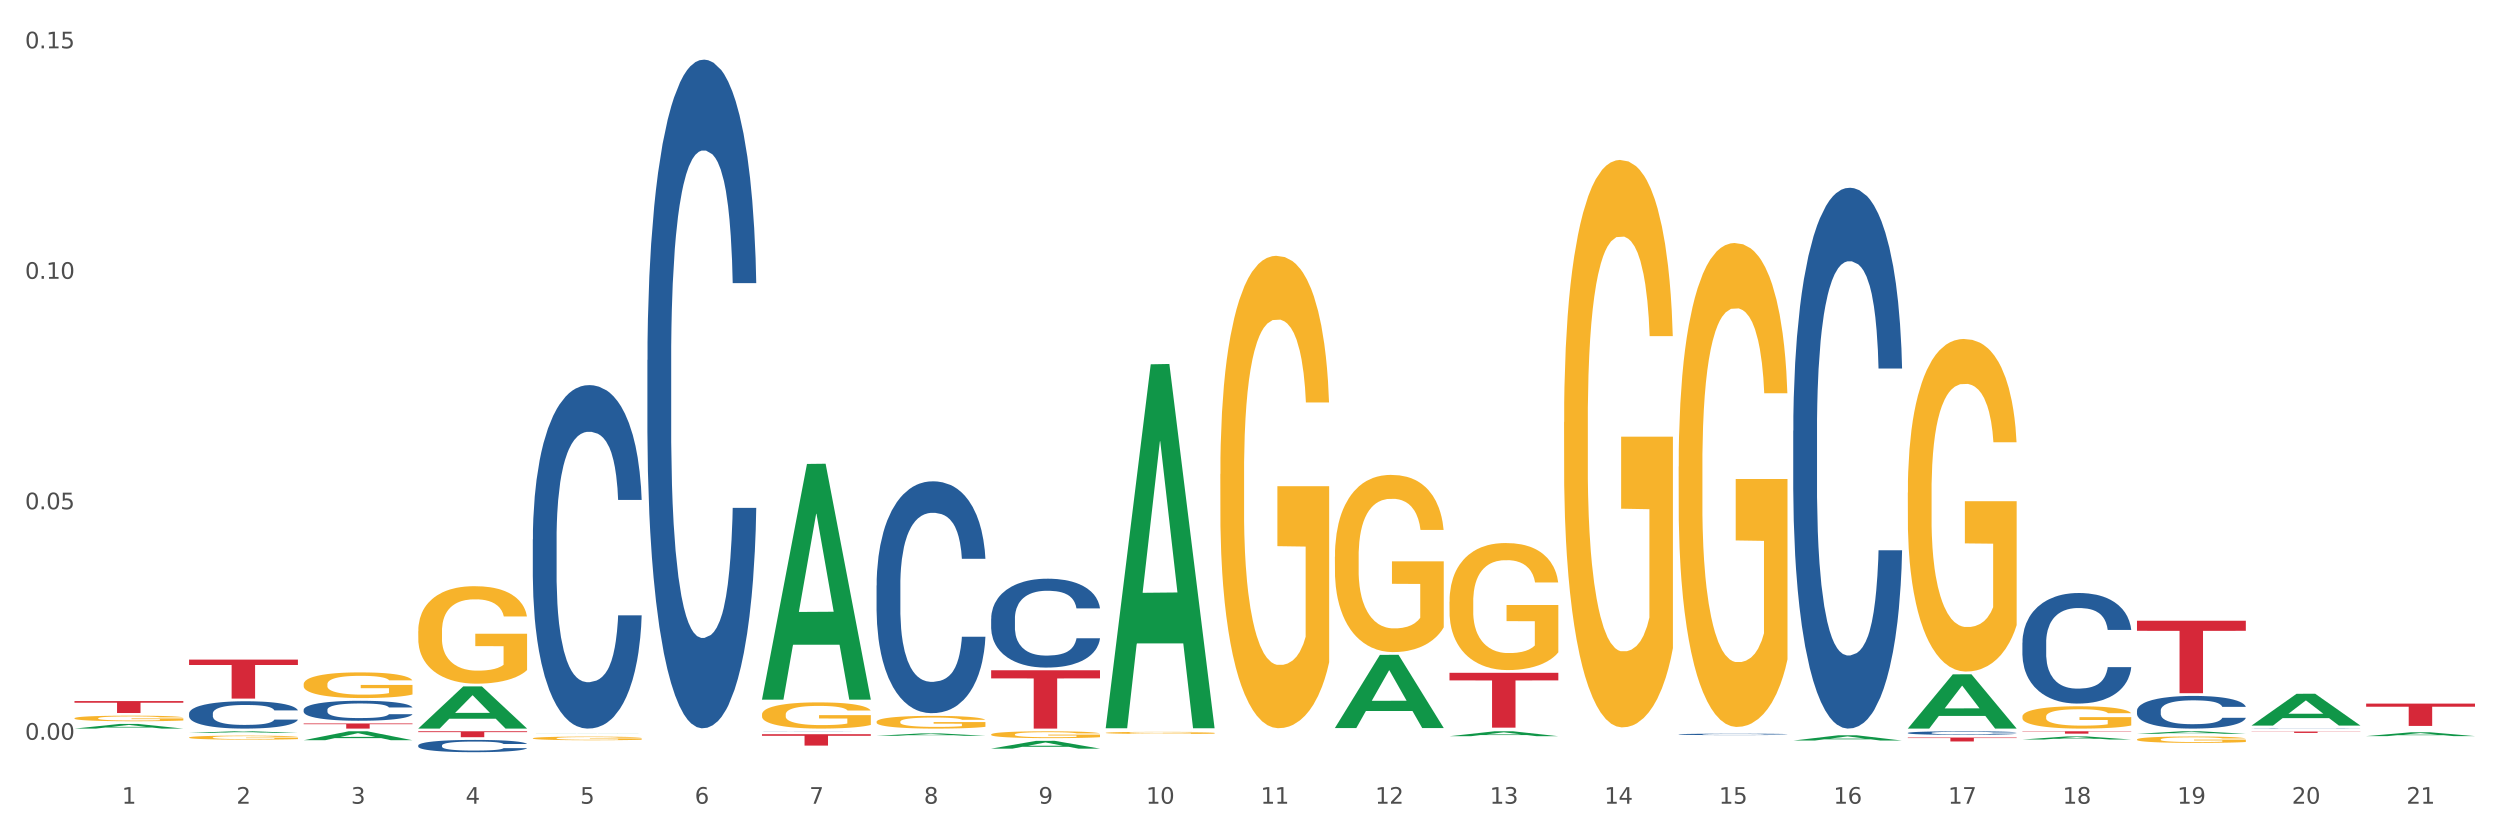
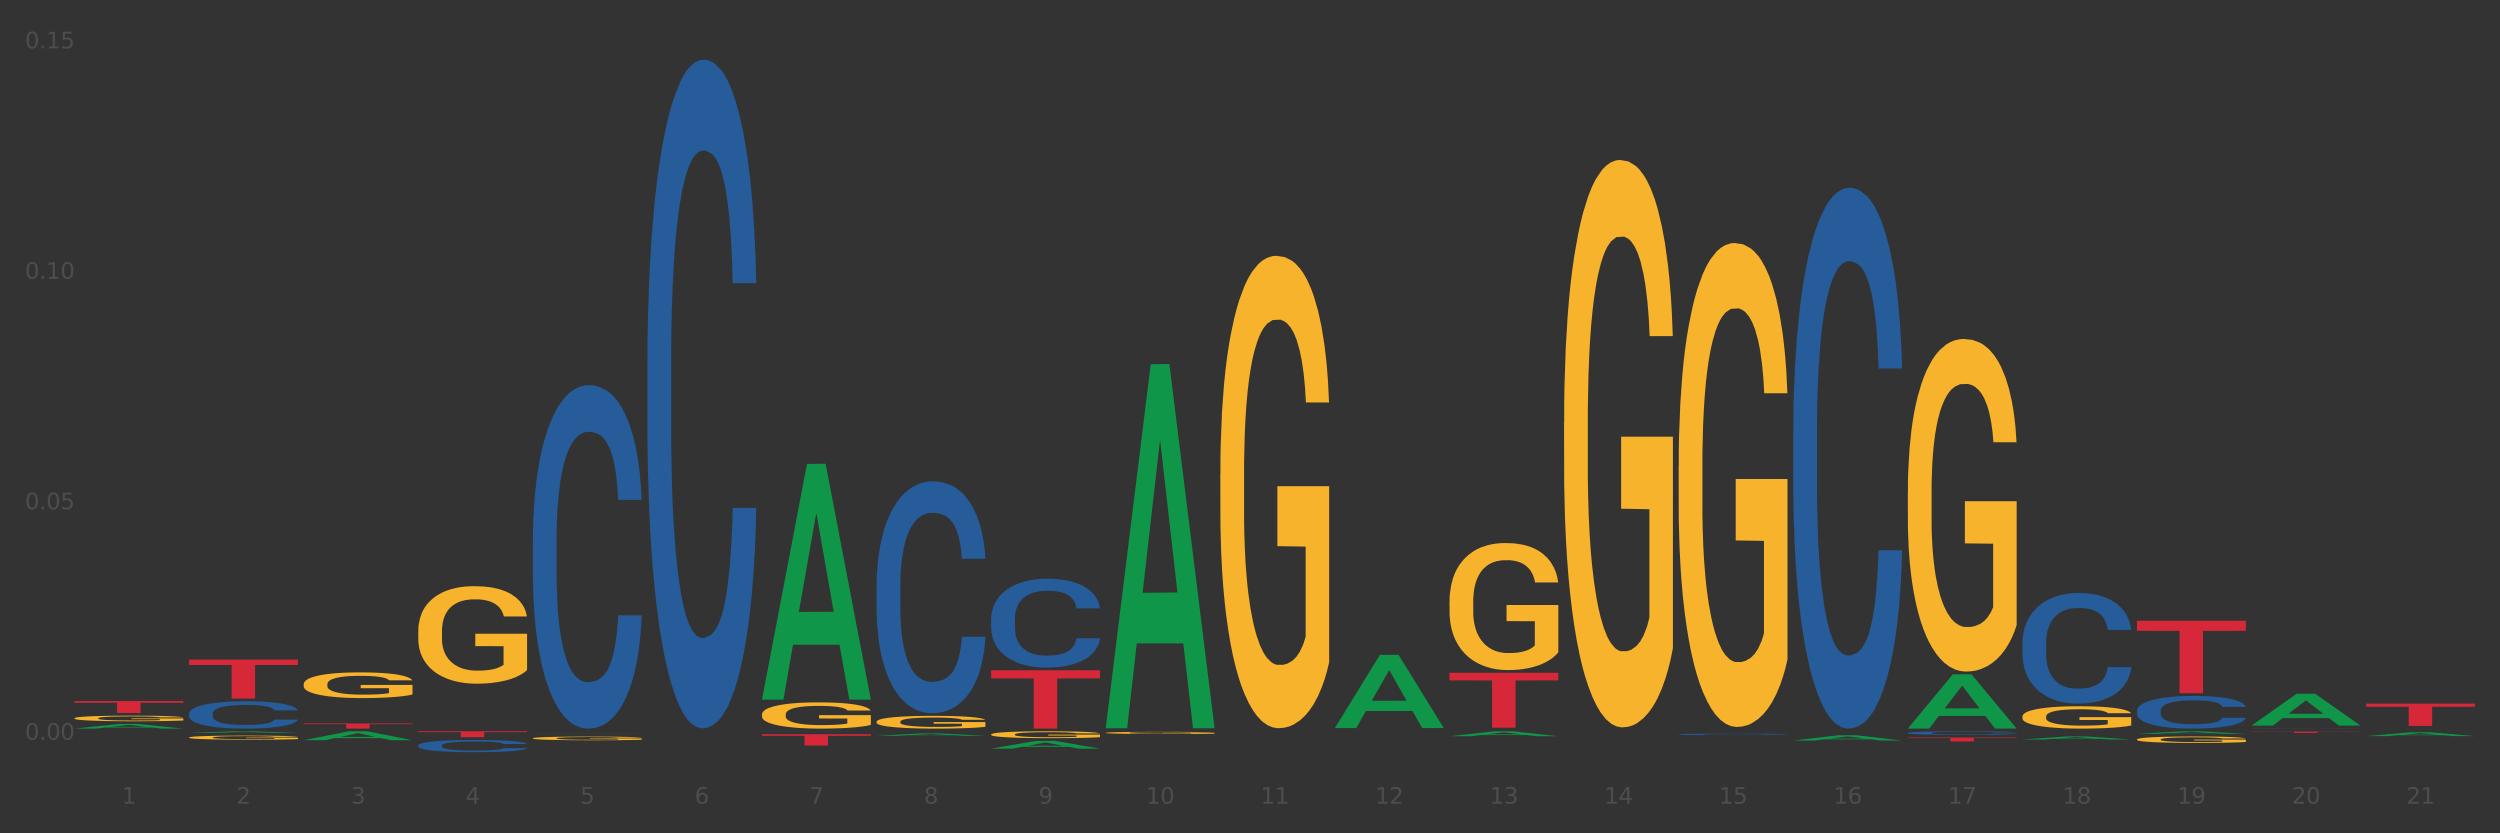
<svg xmlns="http://www.w3.org/2000/svg" xmlns:xlink="http://www.w3.org/1999/xlink" width="1080pt" height="360pt" viewBox="0 0 1080 360" version="1.1">
  <rect x="0" y="0" width="1080" height="360" fill="#333333" stroke="none" />
  <defs>
    <style type="text/css">*{stroke-linejoin: round; stroke-linecap: butt}</style>
  </defs>
  <g id="figure_1">
    <g id="patch_1">
-       <path d="M 0 360  L 1080 360  L 1080 0  L 0 0  z " style="fill: #ffffff; stroke: #ffffff; stroke-linejoin: miter" />
-     </g>
+       </g>
    <g id="axes_1">
      <g id="matplotlib.axis_1">
        <g id="xtick_1">
          <g id="text_1">
            <g style="fill: #4d4d4d" transform="translate(52.633 347.204) scale(0.096 -0.096)">
              <defs>
                <path id="DejaVuSans-31" d="M 794 531  L 1825 531  L 1825 4091  L 703 3866  L 703 4441  L 1819 4666  L 2450 4666  L 2450 531  L 3481 531  L 3481 0  L 794 0  L 794 531  z " transform="scale(0.016)" />
              </defs>
              <use xlink:href="#DejaVuSans-31" />
            </g>
          </g>
        </g>
        <g id="xtick_2">
          <g id="text_2">
            <g style="fill: #4d4d4d" transform="translate(102.133 347.204) scale(0.096 -0.096)">
              <defs>
                <path id="DejaVuSans-32" d="M 1228 531  L 3431 531  L 3431 0  L 469 0  L 469 531  Q 828 903 1448 1529  Q 2069 2156 2228 2338  Q 2531 2678 2651 2914  Q 2772 3150 2772 3378  Q 2772 3750 2511 3984  Q 2250 4219 1831 4219  Q 1534 4219 1204 4116  Q 875 4013 500 3803  L 500 4441  Q 881 4594 1212 4672  Q 1544 4750 1819 4750  Q 2544 4750 2975 4387  Q 3406 4025 3406 3419  Q 3406 3131 3298 2873  Q 3191 2616 2906 2266  Q 2828 2175 2409 1742  Q 1991 1309 1228 531  z " transform="scale(0.016)" />
              </defs>
              <use xlink:href="#DejaVuSans-32" />
            </g>
          </g>
        </g>
        <g id="xtick_3">
          <g id="text_3">
            <g style="fill: #4d4d4d" transform="translate(151.633 347.204) scale(0.096 -0.096)">
              <defs>
                <path id="DejaVuSans-33" d="M 2597 2516  Q 3050 2419 3304 2112  Q 3559 1806 3559 1356  Q 3559 666 3084 287  Q 2609 -91 1734 -91  Q 1441 -91 1130 -33  Q 819 25 488 141  L 488 750  Q 750 597 1062 519  Q 1375 441 1716 441  Q 2309 441 2620 675  Q 2931 909 2931 1356  Q 2931 1769 2642 2001  Q 2353 2234 1838 2234  L 1294 2234  L 1294 2753  L 1863 2753  Q 2328 2753 2575 2939  Q 2822 3125 2822 3475  Q 2822 3834 2567 4026  Q 2313 4219 1838 4219  Q 1578 4219 1281 4162  Q 984 4106 628 3988  L 628 4550  Q 988 4650 1302 4700  Q 1616 4750 1894 4750  Q 2613 4750 3031 4423  Q 3450 4097 3450 3541  Q 3450 3153 3228 2886  Q 3006 2619 2597 2516  z " transform="scale(0.016)" />
              </defs>
              <use xlink:href="#DejaVuSans-33" />
            </g>
          </g>
        </g>
        <g id="xtick_4">
          <g id="text_4">
            <g style="fill: #4d4d4d" transform="translate(201.133 347.204) scale(0.096 -0.096)">
              <defs>
                <path id="DejaVuSans-34" d="M 2419 4116  L 825 1625  L 2419 1625  L 2419 4116  z M 2253 4666  L 3047 4666  L 3047 1625  L 3713 1625  L 3713 1100  L 3047 1100  L 3047 0  L 2419 0  L 2419 1100  L 313 1100  L 313 1709  L 2253 4666  z " transform="scale(0.016)" />
              </defs>
              <use xlink:href="#DejaVuSans-34" />
            </g>
          </g>
        </g>
        <g id="xtick_5">
          <g id="text_5">
            <g style="fill: #4d4d4d" transform="translate(250.633 347.204) scale(0.096 -0.096)">
              <defs>
                <path id="DejaVuSans-35" d="M 691 4666  L 3169 4666  L 3169 4134  L 1269 4134  L 1269 2991  Q 1406 3038 1543 3061  Q 1681 3084 1819 3084  Q 2600 3084 3056 2656  Q 3513 2228 3513 1497  Q 3513 744 3044 326  Q 2575 -91 1722 -91  Q 1428 -91 1123 -41  Q 819 9 494 109  L 494 744  Q 775 591 1075 516  Q 1375 441 1709 441  Q 2250 441 2565 725  Q 2881 1009 2881 1497  Q 2881 1984 2565 2268  Q 2250 2553 1709 2553  Q 1456 2553 1204 2497  Q 953 2441 691 2322  L 691 4666  z " transform="scale(0.016)" />
              </defs>
              <use xlink:href="#DejaVuSans-35" />
            </g>
          </g>
        </g>
        <g id="xtick_6">
          <g id="text_6">
            <g style="fill: #4d4d4d" transform="translate(300.134 347.204) scale(0.096 -0.096)">
              <defs>
                <path id="DejaVuSans-36" d="M 2113 2584  Q 1688 2584 1439 2293  Q 1191 2003 1191 1497  Q 1191 994 1439 701  Q 1688 409 2113 409  Q 2538 409 2786 701  Q 3034 994 3034 1497  Q 3034 2003 2786 2293  Q 2538 2584 2113 2584  z M 3366 4563  L 3366 3988  Q 3128 4100 2886 4159  Q 2644 4219 2406 4219  Q 1781 4219 1451 3797  Q 1122 3375 1075 2522  Q 1259 2794 1537 2939  Q 1816 3084 2150 3084  Q 2853 3084 3261 2657  Q 3669 2231 3669 1497  Q 3669 778 3244 343  Q 2819 -91 2113 -91  Q 1303 -91 875 529  Q 447 1150 447 2328  Q 447 3434 972 4092  Q 1497 4750 2381 4750  Q 2619 4750 2861 4703  Q 3103 4656 3366 4563  z " transform="scale(0.016)" />
              </defs>
              <use xlink:href="#DejaVuSans-36" />
            </g>
          </g>
        </g>
        <g id="xtick_7">
          <g id="text_7">
            <g style="fill: #4d4d4d" transform="translate(349.634 347.204) scale(0.096 -0.096)">
              <defs>
                <path id="DejaVuSans-37" d="M 525 4666  L 3525 4666  L 3525 4397  L 1831 0  L 1172 0  L 2766 4134  L 525 4134  L 525 4666  z " transform="scale(0.016)" />
              </defs>
              <use xlink:href="#DejaVuSans-37" />
            </g>
          </g>
        </g>
        <g id="xtick_8">
          <g id="text_8">
            <g style="fill: #4d4d4d" transform="translate(399.134 347.204) scale(0.096 -0.096)">
              <defs>
                <path id="DejaVuSans-38" d="M 2034 2216  Q 1584 2216 1326 1975  Q 1069 1734 1069 1313  Q 1069 891 1326 650  Q 1584 409 2034 409  Q 2484 409 2743 651  Q 3003 894 3003 1313  Q 3003 1734 2745 1975  Q 2488 2216 2034 2216  z M 1403 2484  Q 997 2584 770 2862  Q 544 3141 544 3541  Q 544 4100 942 4425  Q 1341 4750 2034 4750  Q 2731 4750 3128 4425  Q 3525 4100 3525 3541  Q 3525 3141 3298 2862  Q 3072 2584 2669 2484  Q 3125 2378 3379 2068  Q 3634 1759 3634 1313  Q 3634 634 3220 271  Q 2806 -91 2034 -91  Q 1263 -91 848 271  Q 434 634 434 1313  Q 434 1759 690 2068  Q 947 2378 1403 2484  z M 1172 3481  Q 1172 3119 1398 2916  Q 1625 2713 2034 2713  Q 2441 2713 2670 2916  Q 2900 3119 2900 3481  Q 2900 3844 2670 4047  Q 2441 4250 2034 4250  Q 1625 4250 1398 4047  Q 1172 3844 1172 3481  z " transform="scale(0.016)" />
              </defs>
              <use xlink:href="#DejaVuSans-38" />
            </g>
          </g>
        </g>
        <g id="xtick_9">
          <g id="text_9">
            <g style="fill: #4d4d4d" transform="translate(448.634 347.204) scale(0.096 -0.096)">
              <defs>
                <path id="DejaVuSans-39" d="M 703 97  L 703 672  Q 941 559 1184 500  Q 1428 441 1663 441  Q 2288 441 2617 861  Q 2947 1281 2994 2138  Q 2813 1869 2534 1725  Q 2256 1581 1919 1581  Q 1219 1581 811 2004  Q 403 2428 403 3163  Q 403 3881 828 4315  Q 1253 4750 1959 4750  Q 2769 4750 3195 4129  Q 3622 3509 3622 2328  Q 3622 1225 3098 567  Q 2575 -91 1691 -91  Q 1453 -91 1209 -44  Q 966 3 703 97  z M 1959 2075  Q 2384 2075 2632 2365  Q 2881 2656 2881 3163  Q 2881 3666 2632 3958  Q 2384 4250 1959 4250  Q 1534 4250 1286 3958  Q 1038 3666 1038 3163  Q 1038 2656 1286 2365  Q 1534 2075 1959 2075  z " transform="scale(0.016)" />
              </defs>
              <use xlink:href="#DejaVuSans-39" />
            </g>
          </g>
        </g>
        <g id="xtick_10">
          <g id="text_10">
            <g style="fill: #4d4d4d" transform="translate(495.079 347.204) scale(0.096 -0.096)">
              <defs>
                <path id="DejaVuSans-30" d="M 2034 4250  Q 1547 4250 1301 3770  Q 1056 3291 1056 2328  Q 1056 1369 1301 889  Q 1547 409 2034 409  Q 2525 409 2770 889  Q 3016 1369 3016 2328  Q 3016 3291 2770 3770  Q 2525 4250 2034 4250  z M 2034 4750  Q 2819 4750 3233 4129  Q 3647 3509 3647 2328  Q 3647 1150 3233 529  Q 2819 -91 2034 -91  Q 1250 -91 836 529  Q 422 1150 422 2328  Q 422 3509 836 4129  Q 1250 4750 2034 4750  z " transform="scale(0.016)" />
              </defs>
              <use xlink:href="#DejaVuSans-31" />
              <use xlink:href="#DejaVuSans-30" transform="translate(63.623 0)" />
            </g>
          </g>
        </g>
        <g id="xtick_11">
          <g id="text_11">
            <g style="fill: #4d4d4d" transform="translate(544.58 347.204) scale(0.096 -0.096)">
              <use xlink:href="#DejaVuSans-31" />
              <use xlink:href="#DejaVuSans-31" transform="translate(63.623 0)" />
            </g>
          </g>
        </g>
        <g id="xtick_12">
          <g id="text_12">
            <g style="fill: #4d4d4d" transform="translate(594.08 347.204) scale(0.096 -0.096)">
              <use xlink:href="#DejaVuSans-31" />
              <use xlink:href="#DejaVuSans-32" transform="translate(63.623 0)" />
            </g>
          </g>
        </g>
        <g id="xtick_13">
          <g id="text_13">
            <g style="fill: #4d4d4d" transform="translate(643.58 347.204) scale(0.096 -0.096)">
              <use xlink:href="#DejaVuSans-31" />
              <use xlink:href="#DejaVuSans-33" transform="translate(63.623 0)" />
            </g>
          </g>
        </g>
        <g id="xtick_14">
          <g id="text_14">
            <g style="fill: #4d4d4d" transform="translate(693.08 347.204) scale(0.096 -0.096)">
              <use xlink:href="#DejaVuSans-31" />
              <use xlink:href="#DejaVuSans-34" transform="translate(63.623 0)" />
            </g>
          </g>
        </g>
        <g id="xtick_15">
          <g id="text_15">
            <g style="fill: #4d4d4d" transform="translate(742.58 347.204) scale(0.096 -0.096)">
              <use xlink:href="#DejaVuSans-31" />
              <use xlink:href="#DejaVuSans-35" transform="translate(63.623 0)" />
            </g>
          </g>
        </g>
        <g id="xtick_16">
          <g id="text_16">
            <g style="fill: #4d4d4d" transform="translate(792.08 347.204) scale(0.096 -0.096)">
              <use xlink:href="#DejaVuSans-31" />
              <use xlink:href="#DejaVuSans-36" transform="translate(63.623 0)" />
            </g>
          </g>
        </g>
        <g id="xtick_17">
          <g id="text_17">
            <g style="fill: #4d4d4d" transform="translate(841.58 347.204) scale(0.096 -0.096)">
              <use xlink:href="#DejaVuSans-31" />
              <use xlink:href="#DejaVuSans-37" transform="translate(63.623 0)" />
            </g>
          </g>
        </g>
        <g id="xtick_18">
          <g id="text_18">
            <g style="fill: #4d4d4d" transform="translate(891.08 347.204) scale(0.096 -0.096)">
              <use xlink:href="#DejaVuSans-31" />
              <use xlink:href="#DejaVuSans-38" transform="translate(63.623 0)" />
            </g>
          </g>
        </g>
        <g id="xtick_19">
          <g id="text_19">
            <g style="fill: #4d4d4d" transform="translate(940.58 347.204) scale(0.096 -0.096)">
              <use xlink:href="#DejaVuSans-31" />
              <use xlink:href="#DejaVuSans-39" transform="translate(63.623 0)" />
            </g>
          </g>
        </g>
        <g id="xtick_20">
          <g id="text_20">
            <g style="fill: #4d4d4d" transform="translate(990.08 347.204) scale(0.096 -0.096)">
              <use xlink:href="#DejaVuSans-32" />
              <use xlink:href="#DejaVuSans-30" transform="translate(63.623 0)" />
            </g>
          </g>
        </g>
        <g id="xtick_21">
          <g id="text_21">
            <g style="fill: #4d4d4d" transform="translate(1039.58 347.204) scale(0.096 -0.096)">
              <use xlink:href="#DejaVuSans-32" />
              <use xlink:href="#DejaVuSans-31" transform="translate(63.623 0)" />
            </g>
          </g>
        </g>
        <g id="xtick_22" />
        <g id="xtick_23" />
        <g id="xtick_24" />
        <g id="xtick_25" />
        <g id="xtick_26" />
        <g id="xtick_27" />
        <g id="xtick_28" />
        <g id="xtick_29" />
        <g id="xtick_30" />
        <g id="xtick_31" />
        <g id="xtick_32" />
        <g id="xtick_33" />
        <g id="xtick_34" />
        <g id="xtick_35" />
        <g id="xtick_36" />
        <g id="xtick_37" />
        <g id="xtick_38" />
        <g id="xtick_39" />
        <g id="xtick_40" />
        <g id="xtick_41" />
      </g>
      <g id="matplotlib.axis_2">
        <g id="ytick_1">
          <g id="text_22">
            <g style="fill: #4d4d4d" transform="translate(10.8 319.563) scale(0.096 -0.096)">
              <defs>
                <path id="DejaVuSans-2e" d="M 684 794  L 1344 794  L 1344 0  L 684 0  L 684 794  z " transform="scale(0.016)" />
              </defs>
              <use xlink:href="#DejaVuSans-30" />
              <use xlink:href="#DejaVuSans-2e" transform="translate(63.623 0)" />
              <use xlink:href="#DejaVuSans-30" transform="translate(95.41 0)" />
              <use xlink:href="#DejaVuSans-30" transform="translate(159.033 0)" />
            </g>
          </g>
        </g>
        <g id="ytick_2">
          <g id="text_23">
            <g style="fill: #4d4d4d" transform="translate(10.8 220.004) scale(0.096 -0.096)">
              <use xlink:href="#DejaVuSans-30" />
              <use xlink:href="#DejaVuSans-2e" transform="translate(63.623 0)" />
              <use xlink:href="#DejaVuSans-30" transform="translate(95.41 0)" />
              <use xlink:href="#DejaVuSans-35" transform="translate(159.033 0)" />
            </g>
          </g>
        </g>
        <g id="ytick_3">
          <g id="text_24">
            <g style="fill: #4d4d4d" transform="translate(10.8 120.446) scale(0.096 -0.096)">
              <use xlink:href="#DejaVuSans-30" />
              <use xlink:href="#DejaVuSans-2e" transform="translate(63.623 0)" />
              <use xlink:href="#DejaVuSans-31" transform="translate(95.41 0)" />
              <use xlink:href="#DejaVuSans-30" transform="translate(159.033 0)" />
            </g>
          </g>
        </g>
        <g id="ytick_4">
          <g id="text_25">
            <g style="fill: #4d4d4d" transform="translate(10.8 20.887) scale(0.096 -0.096)">
              <use xlink:href="#DejaVuSans-30" />
              <use xlink:href="#DejaVuSans-2e" transform="translate(63.623 0)" />
              <use xlink:href="#DejaVuSans-31" transform="translate(95.41 0)" />
              <use xlink:href="#DejaVuSans-35" transform="translate(159.033 0)" />
            </g>
          </g>
        </g>
        <g id="ytick_5" />
        <g id="ytick_6" />
        <g id="ytick_7" />
      </g>
      <g id="PolyCollection_1">
        <path d="M 477.675 314.313  L 477.723 314.165  L 497.115 157.379  L 505.163 157.231  L 524.7 314.608  L 515.392 314.608  L 511.174 277.961  L 491.152 277.961  L 491.007 278.552  L 486.935 314.608  L 477.675 314.608  L 477.675 314.313  L 493.673 256.091  L 508.653 255.943  L 501.236 190.775  L 501.139 190.48  L 501.042 190.923  L 493.625 255.943  L 493.673 256.091  L 477.675 314.313  z " clip-path="url(#pc28b385ada)" style="fill: #109648" />
        <path d="M 576.675 314.452  L 576.723 314.423  L 596.115 282.902  L 604.163 282.872  L 623.7 314.512  L 614.392 314.512  L 610.174 307.144  L 590.152 307.144  L 590.007 307.263  L 585.935 314.512  L 576.675 314.512  L 576.675 314.452  L 592.673 302.747  L 607.653 302.718  L 600.236 289.616  L 600.139 289.557  L 600.042 289.646  L 592.625 302.718  L 592.673 302.747  L 576.675 314.452  z " clip-path="url(#pc28b385ada)" style="fill: #109648" />
        <path d="M 626.175 318.04  L 626.223 318.038  L 645.615 315.917  L 653.663 315.915  L 673.2 318.044  L 663.892 318.044  L 659.674 317.548  L 639.652 317.548  L 639.507 317.556  L 635.435 318.044  L 626.175 318.044  L 626.175 318.04  L 642.173 317.253  L 657.153 317.251  L 649.736 316.369  L 649.639 316.365  L 649.542 316.371  L 642.125 317.251  L 642.173 317.253  L 626.175 318.04  z " clip-path="url(#pc28b385ada)" style="fill: #109648" />
        <path d="M 774.675 319.918  L 774.723 319.916  L 794.115 317.644  L 802.163 317.642  L 821.7 319.923  L 812.392 319.923  L 808.174 319.391  L 788.152 319.391  L 788.007 319.4  L 783.935 319.923  L 774.675 319.923  L 774.675 319.918  L 790.673 319.074  L 805.653 319.072  L 798.236 318.128  L 798.139 318.123  L 798.042 318.13  L 790.625 319.072  L 790.673 319.074  L 774.675 319.918  z " clip-path="url(#pc28b385ada)" style="fill: #109648" />
-         <path d="M 873.675 315.915  L 920.7 315.915  L 920.7 316.059  L 902.202 316.06  L 902.202 316.95  L 892.062 316.95  L 892.062 316.06  L 873.675 316.059  L 873.675 315.916  L 873.675 315.915  z " clip-path="url(#pc28b385ada)" style="fill: #d62839" />
        <path d="M 923.175 268.162  L 970.2 268.162  L 970.2 272.513  L 951.702 272.543  L 951.702 299.472  L 941.562 299.472  L 941.562 272.543  L 923.175 272.513  L 923.175 268.191  L 923.175 268.162  z " clip-path="url(#pc28b385ada)" style="fill: #d62839" />
        <path d="M 972.675 316.03  L 1019.7 316.03  L 1019.7 316.113  L 1001.202 316.114  L 1001.202 316.629  L 991.062 316.629  L 991.062 316.114  L 972.675 316.113  L 972.675 316.031  L 972.675 316.03  z " clip-path="url(#pc28b385ada)" style="fill: #d62839" />
        <path d="M 1022.175 303.958  L 1069.2 303.958  L 1069.2 305.3  L 1050.702 305.309  L 1050.702 313.613  L 1040.562 313.613  L 1040.562 305.309  L 1022.175 305.3  L 1022.175 303.967  L 1022.175 303.958  z " clip-path="url(#pc28b385ada)" style="fill: #d62839" />
        <path d="M 32.175 302.861  L 79.2 302.861  L 79.2 303.577  L 60.702 303.581  L 60.702 308.011  L 50.562 308.011  L 50.562 303.581  L 32.175 303.577  L 32.175 302.866  L 32.175 302.861  z " clip-path="url(#pc28b385ada)" style="fill: #d62839" />
        <path d="M 81.675 284.935  L 128.7 284.935  L 128.7 287.276  L 110.202 287.292  L 110.202 301.784  L 100.062 301.784  L 100.062 287.292  L 81.675 287.276  L 81.675 284.95  L 81.675 284.935  z " clip-path="url(#pc28b385ada)" style="fill: #d62839" />
        <path d="M 131.175 312.533  L 178.2 312.533  L 178.2 312.842  L 159.702 312.844  L 159.702 314.755  L 149.562 314.755  L 149.562 312.844  L 131.175 312.842  L 131.175 312.535  L 131.175 312.533  z " clip-path="url(#pc28b385ada)" style="fill: #d62839" />
        <path d="M 180.675 315.915  L 227.7 315.915  L 227.7 316.271  L 209.202 316.273  L 209.202 318.475  L 199.062 318.475  L 199.062 316.273  L 180.675 316.271  L 180.675 315.918  L 180.675 315.915  z " clip-path="url(#pc28b385ada)" style="fill: #d62839" />
        <path d="M 428.175 289.563  L 475.2 289.563  L 475.2 293.064  L 456.702 293.087  L 456.702 314.755  L 446.562 314.755  L 446.562 293.087  L 428.175 293.064  L 428.175 289.586  L 428.175 289.563  z " clip-path="url(#pc28b385ada)" style="fill: #d62839" />
        <path d="M 329.175 317.172  L 376.2 317.172  L 376.2 317.857  L 357.702 317.861  L 357.702 322.101  L 347.562 322.101  L 347.562 317.861  L 329.175 317.857  L 329.175 317.176  L 329.175 317.172  z " clip-path="url(#pc28b385ada)" style="fill: #d62839" />
        <path d="M 626.175 290.64  L 673.2 290.64  L 673.2 293.934  L 654.702 293.956  L 654.702 314.344  L 644.562 314.344  L 644.562 293.956  L 626.175 293.934  L 626.175 290.662  L 626.175 290.64  z " clip-path="url(#pc28b385ada)" style="fill: #d62839" />
        <path d="M 824.175 318.617  L 871.2 318.617  L 871.2 318.853  L 852.702 318.855  L 852.702 320.316  L 842.562 320.316  L 842.562 318.855  L 824.175 318.853  L 824.175 318.619  L 824.175 318.617  z " clip-path="url(#pc28b385ada)" style="fill: #d62839" />
        <path d="M 378.675 311.795  L 378.731 311.79  L 378.731 311.61  L 378.842 311.454  L 379.397 311.077  L 380.23 310.766  L 380.84 310.6  L 381.451 310.464  L 382.173 310.328  L 383.061 310.188  L 384.671 309.982  L 385.67 309.876  L 386.892 309.766  L 389.113 309.605  L 390.723 309.515  L 392.388 309.439  L 395.109 309.349  L 396.885 309.309  L 398.773 309.278  L 401.049 309.258  L 402.77 309.253  L 406.546 309.268  L 409.766 309.314  L 411.32 309.349  L 413.319 309.409  L 414.374 309.449  L 416.095 309.53  L 417.872 309.635  L 419.093 309.726  L 420.925 309.896  L 422.313 310.067  L 423.59 310.278  L 424.256 310.424  L 424.756 310.56  L 425.2 310.715  L 425.644 310.961  L 415.651 310.961  L 415.262 310.786  L 414.652 310.62  L 413.763 310.459  L 412.986 310.359  L 411.654 310.233  L 410.432 310.153  L 409.155 310.092  L 407.601 310.042  L 406.379 310.017  L 404.658 309.997  L 401.271 310.002  L 398.995 310.042  L 397.441 310.092  L 396.441 310.138  L 395.553 310.188  L 394.554 310.258  L 393.388 310.364  L 392.555 310.459  L 391.722 310.58  L 391.056 310.7  L 390.445 310.841  L 389.945 310.992  L 389.557 311.147  L 389.224 311.338  L 388.946 311.655  L 388.946 312.343  L 389.057 312.499  L 389.335 312.705  L 389.668 312.861  L 390.223 313.046  L 390.723 313.172  L 391.667 313.353  L 392.721 313.504  L 393.554 313.599  L 394.387 313.68  L 395.831 313.79  L 397.441 313.88  L 398.829 313.936  L 400.716 313.986  L 401.993 314.006  L 403.104 314.016  L 405.824 314.016  L 407.767 314.001  L 409.932 313.966  L 411.598 313.921  L 412.986 313.865  L 414.541 313.775  L 415.54 313.69  L 415.54 312.64  L 403.326 312.635  L 403.326 311.936  L 425.7 311.936  L 425.7 313.986  L 424.756 314.091  L 423.701 314.187  L 422.591 314.272  L 420.925 314.378  L 418.927 314.478  L 417.15 314.549  L 415.262 314.609  L 413.042 314.664  L 410.155 314.714  L 408.378 314.735  L 406.157 314.75  L 403.548 314.755  L 401.271 314.745  L 399.051 314.72  L 396.719 314.674  L 394.443 314.609  L 392.721 314.544  L 391 314.463  L 389.168 314.358  L 387.725 314.257  L 386.614 314.167  L 385.393 314.051  L 384.06 313.901  L 383.061 313.765  L 382.173 313.624  L 381.229 313.443  L 380.563 313.288  L 379.896 313.092  L 379.508 312.946  L 379.064 312.72  L 378.731 312.403  L 378.675 311.795  z " clip-path="url(#pc28b385ada)" style="fill: #f7b32b" />
        <path d="M 428.175 317.285  L 428.231 317.282  L 428.231 317.184  L 428.342 317.101  L 428.897 316.898  L 429.73 316.73  L 430.34 316.641  L 430.951 316.567  L 431.673 316.494  L 432.561 316.419  L 434.171 316.308  L 435.17 316.251  L 436.392 316.191  L 438.613 316.105  L 440.223 316.056  L 441.888 316.015  L 444.609 315.967  L 446.385 315.945  L 448.273 315.929  L 450.549 315.918  L 452.27 315.915  L 456.046 315.923  L 459.266 315.948  L 460.82 315.967  L 462.819 315.999  L 463.874 316.021  L 465.595 316.064  L 467.372 316.121  L 468.593 316.17  L 470.425 316.262  L 471.813 316.354  L 473.09 316.467  L 473.756 316.546  L 474.256 316.619  L 474.7 316.703  L 475.144 316.835  L 465.151 316.835  L 464.762 316.741  L 464.152 316.651  L 463.263 316.565  L 462.486 316.511  L 461.154 316.443  L 459.932 316.4  L 458.655 316.367  L 457.101 316.34  L 455.879 316.327  L 454.158 316.316  L 450.771 316.318  L 448.495 316.34  L 446.941 316.367  L 445.941 316.392  L 445.053 316.419  L 444.054 316.457  L 442.888 316.513  L 442.055 316.565  L 441.222 316.63  L 440.556 316.695  L 439.945 316.77  L 439.445 316.852  L 439.057 316.935  L 438.724 317.038  L 438.446 317.209  L 438.446 317.58  L 438.557 317.663  L 438.835 317.774  L 439.168 317.858  L 439.723 317.958  L 440.223 318.026  L 441.167 318.123  L 442.221 318.205  L 443.054 318.256  L 443.887 318.299  L 445.331 318.359  L 446.941 318.408  L 448.329 318.437  L 450.216 318.464  L 451.493 318.475  L 452.604 318.481  L 455.324 318.481  L 457.267 318.473  L 459.432 318.454  L 461.098 318.429  L 462.486 318.399  L 464.041 318.351  L 465.04 318.305  L 465.04 317.739  L 452.826 317.736  L 452.826 317.36  L 475.2 317.36  L 475.2 318.464  L 474.256 318.521  L 473.201 318.573  L 472.091 318.619  L 470.425 318.675  L 468.427 318.73  L 466.65 318.767  L 464.762 318.8  L 462.542 318.83  L 459.655 318.857  L 457.878 318.868  L 455.657 318.876  L 453.048 318.878  L 450.771 318.873  L 448.551 318.859  L 446.219 318.835  L 443.943 318.8  L 442.221 318.765  L 440.5 318.721  L 438.668 318.665  L 437.225 318.611  L 436.114 318.562  L 434.893 318.5  L 433.56 318.418  L 432.561 318.345  L 431.673 318.27  L 430.729 318.172  L 430.063 318.088  L 429.396 317.983  L 429.008 317.904  L 428.564 317.782  L 428.231 317.612  L 428.175 317.285  z " clip-path="url(#pc28b385ada)" style="fill: #f7b32b" />
        <path d="M 675.675 182.369  L 675.731 182.145  L 675.731 174.086  L 675.842 167.145  L 676.397 150.354  L 677.23 136.473  L 677.84 129.085  L 678.451 123.04  L 679.173 116.995  L 680.061 110.726  L 681.671 101.547  L 682.67 96.845  L 683.892 91.92  L 686.113 84.755  L 687.723 80.725  L 689.388 77.367  L 692.109 73.337  L 693.885 71.546  L 695.773 70.203  L 698.049 69.307  L 699.77 69.083  L 703.546 69.755  L 706.766 71.77  L 708.32 73.337  L 710.319 76.024  L 711.374 77.815  L 713.095 81.397  L 714.872 86.099  L 716.093 90.129  L 717.925 97.741  L 719.313 105.353  L 720.59 114.756  L 721.256 121.249  L 721.756 127.293  L 722.2 134.234  L 722.644 145.204  L 712.651 145.204  L 712.262 137.368  L 711.652 129.98  L 710.763 122.816  L 709.986 118.338  L 708.654 112.741  L 707.432 109.159  L 706.155 106.472  L 704.601 104.233  L 703.379 103.114  L 701.658 102.218  L 698.271 102.442  L 695.995 104.233  L 694.441 106.472  L 693.441 108.487  L 692.553 110.726  L 691.554 113.86  L 690.388 118.562  L 689.555 122.816  L 688.722 128.189  L 688.056 133.562  L 687.445 139.831  L 686.945 146.548  L 686.557 153.488  L 686.224 161.996  L 685.946 176.1  L 685.946 206.773  L 686.057 213.713  L 686.335 222.893  L 686.668 229.833  L 687.223 238.117  L 687.723 243.714  L 688.667 251.774  L 689.721 258.49  L 690.554 262.744  L 691.387 266.326  L 692.831 271.252  L 694.441 275.282  L 695.829 277.744  L 697.716 279.983  L 698.993 280.879  L 700.104 281.327  L 702.824 281.327  L 704.767 280.655  L 706.932 279.088  L 708.598 277.073  L 709.986 274.61  L 711.541 270.58  L 712.54 266.774  L 712.54 219.982  L 700.326 219.758  L 700.326 188.638  L 722.7 188.638  L 722.7 279.983  L 721.756 284.685  L 720.701 288.939  L 719.591 292.745  L 717.925 297.446  L 715.927 301.924  L 714.15 305.058  L 712.262 307.745  L 710.042 310.208  L 707.155 312.447  L 705.378 313.342  L 703.157 314.014  L 700.548 314.238  L 698.271 313.79  L 696.051 312.671  L 693.719 310.656  L 691.443 307.745  L 689.721 304.835  L 688 301.252  L 686.168 296.551  L 684.725 292.073  L 683.614 288.043  L 682.393 282.894  L 681.06 276.177  L 680.061 270.132  L 679.173 263.864  L 678.229 255.804  L 677.563 248.863  L 676.896 240.132  L 676.508 233.639  L 676.064 223.564  L 675.731 209.459  L 675.675 182.369  z " clip-path="url(#pc28b385ada)" style="fill: #f7b32b" />
        <path d="M 725.175 201.584  L 725.231 201.393  L 725.231 194.519  L 725.342 188.6  L 725.897 174.279  L 726.73 162.441  L 727.34 156.14  L 727.951 150.984  L 728.673 145.829  L 729.561 140.482  L 731.171 132.654  L 732.17 128.644  L 733.392 124.443  L 735.613 118.333  L 737.223 114.896  L 738.888 112.032  L 741.609 108.595  L 743.385 107.067  L 745.273 105.922  L 747.549 105.158  L 749.27 104.967  L 753.046 105.54  L 756.266 107.258  L 757.82 108.595  L 759.819 110.886  L 760.874 112.414  L 762.595 115.469  L 764.372 119.479  L 765.593 122.916  L 767.425 129.408  L 768.813 135.9  L 770.09 143.919  L 770.756 149.457  L 771.256 154.612  L 771.7 160.531  L 772.144 169.887  L 762.151 169.887  L 761.762 163.204  L 761.152 156.903  L 760.263 150.793  L 759.486 146.974  L 758.154 142.201  L 756.932 139.146  L 755.655 136.854  L 754.101 134.945  L 752.879 133.99  L 751.158 133.227  L 747.771 133.417  L 745.495 134.945  L 743.941 136.854  L 742.941 138.573  L 742.053 140.482  L 741.054 143.156  L 739.888 147.165  L 739.055 150.793  L 738.222 155.376  L 737.556 159.958  L 736.945 165.305  L 736.445 171.033  L 736.057 176.952  L 735.724 184.208  L 735.446 196.237  L 735.446 222.397  L 735.557 228.316  L 735.835 236.144  L 736.168 242.064  L 736.723 249.128  L 737.223 253.902  L 738.167 260.776  L 739.221 266.504  L 740.054 270.132  L 740.887 273.187  L 742.331 277.388  L 743.941 280.825  L 745.329 282.925  L 747.216 284.835  L 748.493 285.598  L 749.604 285.98  L 752.324 285.98  L 754.267 285.407  L 756.432 284.071  L 758.098 282.352  L 759.486 280.252  L 761.041 276.815  L 762.04 273.569  L 762.04 233.662  L 749.826 233.471  L 749.826 206.93  L 772.2 206.93  L 772.2 284.835  L 771.256 288.844  L 770.201 292.472  L 769.091 295.718  L 767.425 299.728  L 765.427 303.547  L 763.65 306.22  L 761.762 308.511  L 759.542 310.612  L 756.655 312.521  L 754.878 313.285  L 752.657 313.858  L 750.048 314.049  L 747.771 313.667  L 745.551 312.712  L 743.219 310.994  L 740.943 308.511  L 739.221 306.029  L 737.5 302.974  L 735.668 298.964  L 734.225 295.145  L 733.114 291.709  L 731.893 287.317  L 730.56 281.589  L 729.561 276.433  L 728.673 271.087  L 727.729 264.213  L 727.063 258.294  L 726.396 250.847  L 726.008 245.31  L 725.564 236.717  L 725.231 224.688  L 725.175 201.584  z " clip-path="url(#pc28b385ada)" style="fill: #f7b32b" />
        <path d="M 824.175 212.83  L 824.231 212.699  L 824.231 207.974  L 824.342 203.906  L 824.897 194.064  L 825.73 185.928  L 826.34 181.598  L 826.951 178.054  L 827.673 174.511  L 828.561 170.837  L 830.171 165.456  L 831.17 162.701  L 832.392 159.814  L 834.613 155.614  L 836.223 153.252  L 837.888 151.284  L 840.609 148.922  L 842.385 147.872  L 844.273 147.085  L 846.549 146.56  L 848.27 146.428  L 852.046 146.822  L 855.266 148.003  L 856.82 148.922  L 858.819 150.496  L 859.874 151.546  L 861.595 153.646  L 863.372 156.402  L 864.593 158.764  L 866.425 163.226  L 867.813 167.687  L 869.09 173.199  L 869.756 177.005  L 870.256 180.548  L 870.7 184.616  L 871.144 191.046  L 861.151 191.046  L 860.762 186.453  L 860.152 182.122  L 859.263 177.923  L 858.486 175.299  L 857.154 172.018  L 855.932 169.918  L 854.655 168.343  L 853.101 167.031  L 851.879 166.375  L 850.158 165.85  L 846.771 165.981  L 844.495 167.031  L 842.941 168.343  L 841.941 169.525  L 841.053 170.837  L 840.054 172.674  L 838.888 175.43  L 838.055 177.923  L 837.222 181.073  L 836.556 184.222  L 835.945 187.896  L 835.445 191.833  L 835.057 195.901  L 834.724 200.888  L 834.446 209.155  L 834.446 227.134  L 834.557 231.202  L 834.835 236.582  L 835.168 240.65  L 835.723 245.506  L 836.223 248.786  L 837.167 253.511  L 838.221 257.447  L 839.054 259.941  L 839.887 262.04  L 841.331 264.927  L 842.941 267.289  L 844.329 268.733  L 846.216 270.045  L 847.493 270.57  L 848.604 270.833  L 851.324 270.833  L 853.267 270.439  L 855.432 269.52  L 857.098 268.339  L 858.486 266.896  L 860.041 264.534  L 861.04 262.303  L 861.04 234.876  L 848.826 234.745  L 848.826 216.504  L 871.2 216.504  L 871.2 270.045  L 870.256 272.801  L 869.201 275.294  L 868.091 277.525  L 866.425 280.281  L 864.427 282.906  L 862.65 284.743  L 860.762 286.318  L 858.542 287.761  L 855.655 289.073  L 853.878 289.598  L 851.657 289.992  L 849.048 290.123  L 846.771 289.861  L 844.551 289.205  L 842.219 288.023  L 839.943 286.318  L 838.221 284.612  L 836.5 282.512  L 834.668 279.756  L 833.225 277.132  L 832.114 274.769  L 830.893 271.751  L 829.56 267.814  L 828.561 264.271  L 827.673 260.597  L 826.729 255.873  L 826.063 251.805  L 825.396 246.687  L 825.008 242.881  L 824.564 236.976  L 824.231 228.708  L 824.175 212.83  z " clip-path="url(#pc28b385ada)" style="fill: #f7b32b" />
        <path d="M 873.675 309.565  L 873.731 309.556  L 873.731 309.239  L 873.842 308.966  L 874.397 308.305  L 875.23 307.759  L 875.84 307.468  L 876.451 307.23  L 877.173 306.992  L 878.061 306.745  L 879.671 306.384  L 880.67 306.199  L 881.892 306.005  L 884.113 305.723  L 885.723 305.565  L 887.388 305.433  L 890.109 305.274  L 891.885 305.203  L 893.773 305.151  L 896.049 305.115  L 897.77 305.107  L 901.546 305.133  L 904.766 305.212  L 906.32 305.274  L 908.319 305.38  L 909.374 305.45  L 911.095 305.591  L 912.872 305.776  L 914.093 305.935  L 915.925 306.234  L 917.313 306.534  L 918.59 306.904  L 919.256 307.159  L 919.756 307.397  L 920.2 307.671  L 920.644 308.102  L 910.651 308.102  L 910.262 307.794  L 909.652 307.503  L 908.763 307.221  L 907.986 307.045  L 906.654 306.825  L 905.432 306.684  L 904.155 306.578  L 902.601 306.49  L 901.379 306.446  L 899.658 306.411  L 896.271 306.419  L 893.995 306.49  L 892.441 306.578  L 891.441 306.657  L 890.553 306.745  L 889.554 306.869  L 888.388 307.054  L 887.555 307.221  L 886.722 307.433  L 886.056 307.644  L 885.445 307.891  L 884.945 308.155  L 884.557 308.428  L 884.224 308.763  L 883.946 309.318  L 883.946 310.525  L 884.057 310.798  L 884.335 311.16  L 884.668 311.433  L 885.223 311.759  L 885.723 311.979  L 886.667 312.296  L 887.721 312.561  L 888.554 312.728  L 889.387 312.869  L 890.831 313.063  L 892.441 313.222  L 893.829 313.318  L 895.716 313.407  L 896.993 313.442  L 898.104 313.459  L 900.824 313.459  L 902.767 313.433  L 904.932 313.371  L 906.598 313.292  L 907.986 313.195  L 909.541 313.037  L 910.54 312.887  L 910.54 311.045  L 898.326 311.036  L 898.326 309.812  L 920.7 309.812  L 920.7 313.407  L 919.756 313.592  L 918.701 313.759  L 917.591 313.909  L 915.925 314.094  L 913.927 314.27  L 912.15 314.393  L 910.262 314.499  L 908.042 314.596  L 905.155 314.684  L 903.378 314.719  L 901.157 314.746  L 898.548 314.755  L 896.271 314.737  L 894.051 314.693  L 891.719 314.614  L 889.443 314.499  L 887.721 314.385  L 886 314.244  L 884.168 314.059  L 882.725 313.882  L 881.614 313.724  L 880.393 313.521  L 879.06 313.257  L 878.061 313.019  L 877.173 312.772  L 876.229 312.455  L 875.563 312.182  L 874.896 311.838  L 874.508 311.583  L 874.064 311.186  L 873.731 310.631  L 873.675 309.565  z " clip-path="url(#pc28b385ada)" style="fill: #f7b32b" />
        <path d="M 923.175 319.445  L 923.231 319.442  L 923.231 319.351  L 923.342 319.273  L 923.897 319.083  L 924.73 318.926  L 925.34 318.842  L 925.951 318.774  L 926.673 318.705  L 927.561 318.634  L 929.171 318.53  L 930.17 318.477  L 931.392 318.421  L 933.613 318.34  L 935.223 318.295  L 936.888 318.257  L 939.609 318.211  L 941.385 318.191  L 943.273 318.176  L 945.549 318.166  L 947.27 318.163  L 951.046 318.171  L 954.266 318.193  L 955.82 318.211  L 957.819 318.242  L 958.874 318.262  L 960.595 318.302  L 962.372 318.356  L 963.593 318.401  L 965.425 318.487  L 966.813 318.573  L 968.09 318.68  L 968.756 318.753  L 969.256 318.822  L 969.7 318.9  L 970.144 319.024  L 960.151 319.024  L 959.762 318.936  L 959.152 318.852  L 958.263 318.771  L 957.486 318.72  L 956.154 318.657  L 954.932 318.616  L 953.655 318.586  L 952.101 318.561  L 950.879 318.548  L 949.158 318.538  L 945.771 318.54  L 943.495 318.561  L 941.941 318.586  L 940.941 318.609  L 940.053 318.634  L 939.054 318.67  L 937.888 318.723  L 937.055 318.771  L 936.222 318.832  L 935.556 318.893  L 934.945 318.964  L 934.445 319.039  L 934.057 319.118  L 933.724 319.214  L 933.446 319.374  L 933.446 319.721  L 933.557 319.799  L 933.835 319.903  L 934.168 319.982  L 934.723 320.076  L 935.223 320.139  L 936.167 320.23  L 937.221 320.306  L 938.054 320.354  L 938.887 320.395  L 940.331 320.45  L 941.941 320.496  L 943.329 320.524  L 945.216 320.549  L 946.493 320.559  L 947.604 320.564  L 950.324 320.564  L 952.267 320.557  L 954.432 320.539  L 956.098 320.516  L 957.486 320.488  L 959.041 320.443  L 960.04 320.4  L 960.04 319.87  L 947.826 319.868  L 947.826 319.516  L 970.2 319.516  L 970.2 320.549  L 969.256 320.602  L 968.201 320.651  L 967.091 320.694  L 965.425 320.747  L 963.427 320.797  L 961.65 320.833  L 959.762 320.863  L 957.542 320.891  L 954.655 320.917  L 952.878 320.927  L 950.657 320.934  L 948.048 320.937  L 945.771 320.932  L 943.551 320.919  L 941.219 320.896  L 938.943 320.863  L 937.221 320.83  L 935.5 320.79  L 933.668 320.737  L 932.225 320.686  L 931.114 320.64  L 929.893 320.582  L 928.56 320.506  L 927.561 320.438  L 926.673 320.367  L 925.729 320.276  L 925.063 320.197  L 924.396 320.098  L 924.008 320.025  L 923.564 319.911  L 923.231 319.751  L 923.175 319.445  z " clip-path="url(#pc28b385ada)" style="fill: #f7b32b" />
        <path d="M 230.175 318.938  L 230.231 318.937  L 230.231 318.885  L 230.342 318.841  L 230.897 318.733  L 231.73 318.643  L 232.34 318.596  L 232.951 318.557  L 233.673 318.518  L 234.561 318.478  L 236.171 318.419  L 237.17 318.389  L 238.392 318.357  L 240.613 318.311  L 242.223 318.285  L 243.888 318.264  L 246.609 318.238  L 248.385 318.226  L 250.273 318.218  L 252.549 318.212  L 254.27 318.21  L 258.046 318.215  L 261.266 318.228  L 262.82 318.238  L 264.819 318.255  L 265.874 318.266  L 267.595 318.289  L 269.372 318.32  L 270.593 318.346  L 272.425 318.395  L 273.813 318.443  L 275.09 318.504  L 275.756 318.546  L 276.256 318.584  L 276.7 318.629  L 277.144 318.7  L 267.151 318.7  L 266.762 318.649  L 266.152 318.602  L 265.263 318.556  L 264.486 318.527  L 263.154 318.491  L 261.932 318.468  L 260.655 318.451  L 259.101 318.436  L 257.879 318.429  L 256.158 318.423  L 252.771 318.425  L 250.495 318.436  L 248.941 318.451  L 247.941 318.464  L 247.053 318.478  L 246.054 318.498  L 244.888 318.528  L 244.055 318.556  L 243.222 318.59  L 242.556 318.625  L 241.945 318.665  L 241.445 318.708  L 241.057 318.753  L 240.724 318.808  L 240.446 318.898  L 240.446 319.095  L 240.557 319.14  L 240.835 319.199  L 241.168 319.244  L 241.723 319.297  L 242.223 319.333  L 243.167 319.385  L 244.221 319.428  L 245.054 319.455  L 245.887 319.478  L 247.331 319.51  L 248.941 319.536  L 250.329 319.552  L 252.216 319.566  L 253.493 319.572  L 254.604 319.575  L 257.324 319.575  L 259.267 319.57  L 261.432 319.56  L 263.098 319.547  L 264.486 319.531  L 266.041 319.505  L 267.04 319.481  L 267.04 319.18  L 254.826 319.179  L 254.826 318.979  L 277.2 318.979  L 277.2 319.566  L 276.256 319.596  L 275.201 319.623  L 274.091 319.648  L 272.425 319.678  L 270.427 319.707  L 268.65 319.727  L 266.762 319.744  L 264.542 319.76  L 261.655 319.775  L 259.878 319.78  L 257.657 319.785  L 255.048 319.786  L 252.771 319.783  L 250.551 319.776  L 248.219 319.763  L 245.943 319.744  L 244.221 319.726  L 242.5 319.703  L 240.668 319.672  L 239.225 319.644  L 238.114 319.618  L 236.893 319.585  L 235.56 319.541  L 234.561 319.503  L 233.673 319.462  L 232.729 319.41  L 232.063 319.366  L 231.396 319.31  L 231.008 319.268  L 230.564 319.203  L 230.231 319.113  L 230.175 318.938  z " clip-path="url(#pc28b385ada)" style="fill: #f7b32b" />
        <path d="M 527.175 204.812  L 527.231 204.626  L 527.231 197.916  L 527.342 192.138  L 527.897 178.159  L 528.73 166.603  L 529.34 160.453  L 529.951 155.42  L 530.673 150.388  L 531.561 145.169  L 533.171 137.527  L 534.17 133.613  L 535.392 129.513  L 537.613 123.549  L 539.223 120.194  L 540.888 117.398  L 543.609 114.043  L 545.385 112.552  L 547.273 111.434  L 549.549 110.688  L 551.27 110.502  L 555.046 111.061  L 558.266 112.738  L 559.82 114.043  L 561.819 116.28  L 562.874 117.771  L 564.595 120.753  L 566.372 124.667  L 567.593 128.022  L 569.425 134.359  L 570.813 140.696  L 572.09 148.524  L 572.756 153.929  L 573.256 158.962  L 573.7 164.74  L 574.144 173.872  L 564.151 173.872  L 563.762 167.349  L 563.152 161.198  L 562.263 155.234  L 561.486 151.506  L 560.154 146.847  L 558.932 143.865  L 557.655 141.628  L 556.101 139.764  L 554.879 138.832  L 553.158 138.087  L 549.771 138.273  L 547.495 139.764  L 545.941 141.628  L 544.941 143.305  L 544.053 145.169  L 543.054 147.779  L 541.888 151.693  L 541.055 155.234  L 540.222 159.707  L 539.556 164.18  L 538.945 169.399  L 538.445 174.991  L 538.057 180.769  L 537.724 187.851  L 537.446 199.593  L 537.446 225.128  L 537.557 230.906  L 537.835 238.548  L 538.168 244.326  L 538.723 251.222  L 539.223 255.881  L 540.167 262.591  L 541.221 268.183  L 542.054 271.724  L 542.887 274.706  L 544.331 278.807  L 545.941 282.162  L 547.329 284.212  L 549.216 286.076  L 550.493 286.821  L 551.604 287.194  L 554.324 287.194  L 556.267 286.635  L 558.432 285.33  L 560.098 283.653  L 561.486 281.602  L 563.041 278.247  L 564.04 275.079  L 564.04 236.125  L 551.826 235.938  L 551.826 210.031  L 574.2 210.031  L 574.2 286.076  L 573.256 289.99  L 572.201 293.531  L 571.091 296.699  L 569.425 300.614  L 567.427 304.341  L 565.65 306.951  L 563.762 309.187  L 561.542 311.237  L 558.655 313.101  L 556.878 313.847  L 554.657 314.406  L 552.048 314.592  L 549.771 314.22  L 547.551 313.288  L 545.219 311.61  L 542.943 309.187  L 541.221 306.764  L 539.5 303.782  L 537.668 299.868  L 536.225 296.14  L 535.114 292.785  L 533.893 288.499  L 532.56 282.907  L 531.561 277.875  L 530.673 272.656  L 529.729 265.946  L 529.063 260.168  L 528.396 252.899  L 528.008 247.494  L 527.564 239.107  L 527.231 227.365  L 527.175 204.812  z " clip-path="url(#pc28b385ada)" style="fill: #f7b32b" />
        <path d="M 477.675 316.584  L 477.731 316.583  L 477.731 316.553  L 477.842 316.528  L 478.397 316.466  L 479.23 316.415  L 479.84 316.387  L 480.451 316.365  L 481.173 316.343  L 482.061 316.32  L 483.671 316.286  L 484.67 316.268  L 485.892 316.25  L 488.113 316.224  L 489.723 316.209  L 491.388 316.196  L 494.109 316.182  L 495.885 316.175  L 497.773 316.17  L 500.049 316.167  L 501.77 316.166  L 505.546 316.168  L 508.766 316.176  L 510.32 316.182  L 512.319 316.191  L 513.374 316.198  L 515.095 316.211  L 516.872 316.229  L 518.093 316.244  L 519.925 316.272  L 521.313 316.3  L 522.59 316.334  L 523.256 316.358  L 523.756 316.381  L 524.2 316.406  L 524.644 316.447  L 514.651 316.447  L 514.262 316.418  L 513.652 316.391  L 512.763 316.364  L 511.986 316.348  L 510.654 316.327  L 509.432 316.314  L 508.155 316.304  L 506.601 316.296  L 505.379 316.291  L 503.658 316.288  L 500.271 316.289  L 497.995 316.296  L 496.441 316.304  L 495.441 316.311  L 494.553 316.32  L 493.554 316.331  L 492.388 316.348  L 491.555 316.364  L 490.722 316.384  L 490.056 316.404  L 489.445 316.427  L 488.945 316.452  L 488.557 316.477  L 488.224 316.509  L 487.946 316.561  L 487.946 316.674  L 488.057 316.7  L 488.335 316.734  L 488.668 316.759  L 489.223 316.79  L 489.723 316.81  L 490.667 316.84  L 491.721 316.865  L 492.554 316.881  L 493.387 316.894  L 494.831 316.912  L 496.441 316.927  L 497.829 316.936  L 499.716 316.944  L 500.993 316.948  L 502.104 316.949  L 504.824 316.949  L 506.767 316.947  L 508.932 316.941  L 510.598 316.934  L 511.986 316.924  L 513.541 316.91  L 514.54 316.896  L 514.54 316.723  L 502.326 316.722  L 502.326 316.607  L 524.7 316.607  L 524.7 316.944  L 523.756 316.962  L 522.701 316.977  L 521.591 316.991  L 519.925 317.009  L 517.927 317.025  L 516.15 317.037  L 514.262 317.047  L 512.042 317.056  L 509.155 317.064  L 507.378 317.067  L 505.157 317.07  L 502.548 317.071  L 500.271 317.069  L 498.051 317.065  L 495.719 317.058  L 493.443 317.047  L 491.721 317.036  L 490 317.023  L 488.168 317.005  L 486.725 316.989  L 485.614 316.974  L 484.393 316.955  L 483.06 316.93  L 482.061 316.908  L 481.173 316.885  L 480.229 316.855  L 479.563 316.829  L 478.896 316.797  L 478.508 316.773  L 478.064 316.736  L 477.731 316.684  L 477.675 316.584  z " clip-path="url(#pc28b385ada)" style="fill: #f7b32b" />
        <path d="M 329.175 308.662  L 329.231 308.651  L 329.231 308.279  L 329.342 307.958  L 329.897 307.182  L 330.73 306.541  L 331.34 306.199  L 331.951 305.92  L 332.673 305.641  L 333.561 305.351  L 335.171 304.927  L 336.17 304.71  L 337.392 304.482  L 339.613 304.151  L 341.223 303.965  L 342.888 303.81  L 345.609 303.624  L 347.385 303.541  L 349.273 303.479  L 351.549 303.437  L 353.27 303.427  L 357.046 303.458  L 360.266 303.551  L 361.82 303.624  L 363.819 303.748  L 364.874 303.83  L 366.595 303.996  L 368.372 304.213  L 369.593 304.399  L 371.425 304.751  L 372.813 305.103  L 374.09 305.537  L 374.756 305.837  L 375.256 306.117  L 375.7 306.437  L 376.144 306.944  L 366.151 306.944  L 365.762 306.582  L 365.152 306.241  L 364.263 305.91  L 363.486 305.703  L 362.154 305.444  L 360.932 305.279  L 359.655 305.155  L 358.101 305.051  L 356.879 304.999  L 355.158 304.958  L 351.771 304.968  L 349.495 305.051  L 347.941 305.155  L 346.941 305.248  L 346.053 305.351  L 345.054 305.496  L 343.888 305.713  L 343.055 305.91  L 342.222 306.158  L 341.556 306.406  L 340.945 306.696  L 340.445 307.006  L 340.057 307.327  L 339.724 307.72  L 339.446 308.372  L 339.446 309.789  L 339.557 310.11  L 339.835 310.534  L 340.168 310.855  L 340.723 311.237  L 341.223 311.496  L 342.167 311.868  L 343.221 312.179  L 344.054 312.375  L 344.887 312.541  L 346.331 312.768  L 347.941 312.955  L 349.329 313.068  L 351.216 313.172  L 352.493 313.213  L 353.604 313.234  L 356.324 313.234  L 358.267 313.203  L 360.432 313.131  L 362.098 313.037  L 363.486 312.924  L 365.041 312.737  L 366.04 312.562  L 366.04 310.399  L 353.826 310.389  L 353.826 308.951  L 376.2 308.951  L 376.2 313.172  L 375.256 313.389  L 374.201 313.586  L 373.091 313.762  L 371.425 313.979  L 369.427 314.186  L 367.65 314.331  L 365.762 314.455  L 363.542 314.568  L 360.655 314.672  L 358.878 314.713  L 356.657 314.744  L 354.048 314.755  L 351.771 314.734  L 349.551 314.682  L 347.219 314.589  L 344.943 314.455  L 343.221 314.32  L 341.5 314.155  L 339.668 313.937  L 338.225 313.731  L 337.114 313.544  L 335.893 313.306  L 334.56 312.996  L 333.561 312.717  L 332.673 312.427  L 331.729 312.055  L 331.063 311.734  L 330.396 311.331  L 330.008 311.031  L 329.564 310.565  L 329.231 309.913  L 329.175 308.662  z " clip-path="url(#pc28b385ada)" style="fill: #f7b32b" />
        <path d="M 1022.175 318  L 1022.223 317.998  L 1041.615 316.336  L 1049.663 316.334  L 1069.2 318.003  L 1059.892 318.003  L 1055.674 317.615  L 1035.652 317.615  L 1035.507 317.621  L 1031.435 318.003  L 1022.175 318.003  L 1022.175 318  L 1038.173 317.383  L 1053.153 317.381  L 1045.736 316.69  L 1045.639 316.687  L 1045.542 316.692  L 1038.125 317.381  L 1038.173 317.383  L 1022.175 318  z " clip-path="url(#pc28b385ada)" style="fill: #109648" />
        <path d="M 972.675 313.423  L 972.723 313.41  L 992.115 299.712  L 1000.163 299.699  L 1019.7 313.449  L 1010.392 313.449  L 1006.174 310.247  L 986.152 310.247  L 986.007 310.298  L 981.935 313.449  L 972.675 313.449  L 972.675 313.423  L 988.673 308.336  L 1003.653 308.323  L 996.236 302.63  L 996.139 302.604  L 996.042 302.643  L 988.625 308.323  L 988.673 308.336  L 972.675 313.423  z " clip-path="url(#pc28b385ada)" style="fill: #109648" />
        <path d="M 923.175 317  L 923.223 316.999  L 942.615 315.916  L 950.663 315.915  L 970.2 317.002  L 960.892 317.002  L 956.674 316.749  L 936.652 316.749  L 936.507 316.753  L 932.435 317.002  L 923.175 317.002  L 923.175 317  L 939.173 316.598  L 954.153 316.597  L 946.736 316.147  L 946.639 316.145  L 946.542 316.148  L 939.125 316.597  L 939.173 316.598  L 923.175 317  z " clip-path="url(#pc28b385ada)" style="fill: #109648" />
        <path d="M 873.675 319.477  L 873.723 319.476  L 893.115 318.112  L 901.163 318.111  L 920.7 319.48  L 911.392 319.48  L 907.174 319.161  L 887.152 319.161  L 887.007 319.166  L 882.935 319.48  L 873.675 319.48  L 873.675 319.477  L 889.673 318.971  L 904.653 318.97  L 897.236 318.403  L 897.139 318.4  L 897.042 318.404  L 889.625 318.97  L 889.673 318.971  L 873.675 319.477  z " clip-path="url(#pc28b385ada)" style="fill: #109648" />
        <path d="M 824.175 314.711  L 824.223 314.689  L 843.615 291.306  L 851.663 291.284  L 871.2 314.755  L 861.892 314.755  L 857.674 309.289  L 837.652 309.289  L 837.507 309.377  L 833.435 314.755  L 824.175 314.755  L 824.175 314.711  L 840.173 306.027  L 855.153 306.005  L 847.736 296.286  L 847.639 296.242  L 847.542 296.309  L 840.125 306.005  L 840.173 306.027  L 824.175 314.711  z " clip-path="url(#pc28b385ada)" style="fill: #109648" />
        <path d="M 81.675 318.594  L 81.731 318.592  L 81.731 318.535  L 81.842 318.485  L 82.397 318.365  L 83.23 318.266  L 83.84 318.214  L 84.451 318.171  L 85.173 318.127  L 86.061 318.083  L 87.671 318.017  L 88.67 317.984  L 89.892 317.949  L 92.113 317.898  L 93.723 317.869  L 95.388 317.845  L 98.109 317.816  L 99.885 317.803  L 101.773 317.794  L 104.049 317.787  L 105.77 317.786  L 109.546 317.791  L 112.766 317.805  L 114.32 317.816  L 116.319 317.835  L 117.374 317.848  L 119.095 317.874  L 120.872 317.907  L 122.093 317.936  L 123.925 317.99  L 125.313 318.044  L 126.59 318.112  L 127.256 318.158  L 127.756 318.201  L 128.2 318.25  L 128.644 318.329  L 118.651 318.329  L 118.262 318.273  L 117.652 318.22  L 116.763 318.169  L 115.986 318.137  L 114.654 318.097  L 113.432 318.072  L 112.155 318.052  L 110.601 318.036  L 109.379 318.028  L 107.658 318.022  L 104.271 318.024  L 101.995 318.036  L 100.441 318.052  L 99.441 318.067  L 98.553 318.083  L 97.554 318.105  L 96.388 318.139  L 95.555 318.169  L 94.722 318.207  L 94.056 318.246  L 93.445 318.29  L 92.945 318.338  L 92.557 318.388  L 92.224 318.448  L 91.946 318.549  L 91.946 318.768  L 92.057 318.817  L 92.335 318.883  L 92.668 318.932  L 93.223 318.991  L 93.723 319.031  L 94.667 319.089  L 95.721 319.137  L 96.554 319.167  L 97.387 319.192  L 98.831 319.228  L 100.441 319.256  L 101.829 319.274  L 103.716 319.29  L 104.993 319.296  L 106.104 319.299  L 108.824 319.299  L 110.767 319.295  L 112.932 319.284  L 114.598 319.269  L 115.986 319.252  L 117.541 319.223  L 118.54 319.196  L 118.54 318.862  L 106.326 318.86  L 106.326 318.638  L 128.7 318.638  L 128.7 319.29  L 127.756 319.323  L 126.701 319.354  L 125.591 319.381  L 123.925 319.414  L 121.927 319.446  L 120.15 319.469  L 118.262 319.488  L 116.042 319.505  L 113.155 319.521  L 111.378 319.528  L 109.157 319.533  L 106.548 319.534  L 104.271 319.531  L 102.051 319.523  L 99.719 319.509  L 97.443 319.488  L 95.721 319.467  L 94 319.442  L 92.168 319.408  L 90.725 319.376  L 89.614 319.347  L 88.393 319.311  L 87.06 319.263  L 86.061 319.22  L 85.173 319.175  L 84.229 319.117  L 83.563 319.068  L 82.896 319.006  L 82.508 318.959  L 82.064 318.888  L 81.731 318.787  L 81.675 318.594  z " clip-path="url(#pc28b385ada)" style="fill: #f7b32b" />
        <path d="M 32.175 310.285  L 32.231 310.283  L 32.231 310.203  L 32.342 310.135  L 32.897 309.97  L 33.73 309.834  L 34.34 309.761  L 34.951 309.702  L 35.673 309.642  L 36.561 309.581  L 38.171 309.49  L 39.17 309.444  L 40.392 309.396  L 42.613 309.325  L 44.223 309.286  L 45.888 309.253  L 48.609 309.213  L 50.385 309.195  L 52.273 309.182  L 54.549 309.173  L 56.27 309.171  L 60.046 309.178  L 63.266 309.198  L 64.82 309.213  L 66.819 309.239  L 67.874 309.257  L 69.595 309.292  L 71.372 309.339  L 72.593 309.378  L 74.425 309.453  L 75.813 309.528  L 77.09 309.62  L 77.756 309.684  L 78.256 309.743  L 78.7 309.812  L 79.144 309.92  L 69.151 309.92  L 68.762 309.843  L 68.152 309.77  L 67.263 309.699  L 66.486 309.655  L 65.154 309.6  L 63.932 309.565  L 62.655 309.539  L 61.101 309.517  L 59.879 309.506  L 58.158 309.497  L 54.771 309.499  L 52.495 309.517  L 50.941 309.539  L 49.941 309.559  L 49.053 309.581  L 48.054 309.611  L 46.888 309.658  L 46.055 309.699  L 45.222 309.752  L 44.556 309.805  L 43.945 309.867  L 43.445 309.933  L 43.057 310.001  L 42.724 310.085  L 42.446 310.223  L 42.446 310.525  L 42.557 310.593  L 42.835 310.683  L 43.168 310.752  L 43.723 310.833  L 44.223 310.888  L 45.167 310.967  L 46.221 311.033  L 47.054 311.075  L 47.887 311.11  L 49.331 311.159  L 50.941 311.198  L 52.329 311.223  L 54.216 311.245  L 55.493 311.253  L 56.604 311.258  L 59.324 311.258  L 61.267 311.251  L 63.432 311.236  L 65.098 311.216  L 66.486 311.192  L 68.041 311.152  L 69.04 311.115  L 69.04 310.655  L 56.826 310.652  L 56.826 310.347  L 79.2 310.347  L 79.2 311.245  L 78.256 311.291  L 77.201 311.333  L 76.091 311.37  L 74.425 311.416  L 72.427 311.46  L 70.65 311.491  L 68.762 311.517  L 66.542 311.542  L 63.655 311.564  L 61.878 311.572  L 59.657 311.579  L 57.048 311.581  L 54.771 311.577  L 52.551 311.566  L 50.219 311.546  L 47.943 311.517  L 46.221 311.489  L 44.5 311.454  L 42.668 311.407  L 41.225 311.363  L 40.114 311.324  L 38.893 311.273  L 37.56 311.207  L 36.561 311.148  L 35.673 311.086  L 34.729 311.007  L 34.063 310.939  L 33.396 310.853  L 33.008 310.789  L 32.564 310.69  L 32.231 310.551  L 32.175 310.285  z " clip-path="url(#pc28b385ada)" style="fill: #f7b32b" />
        <path d="M 626.175 259.953  L 626.231 259.902  L 626.231 258.098  L 626.342 256.544  L 626.897 252.784  L 627.73 249.676  L 628.34 248.022  L 628.951 246.668  L 629.673 245.315  L 630.561 243.911  L 632.171 241.856  L 633.17 240.803  L 634.392 239.7  L 636.613 238.096  L 638.223 237.194  L 639.888 236.442  L 642.609 235.539  L 644.385 235.138  L 646.273 234.838  L 648.549 234.637  L 650.27 234.587  L 654.046 234.737  L 657.266 235.189  L 658.82 235.539  L 660.819 236.141  L 661.874 236.542  L 663.595 237.344  L 665.372 238.397  L 666.593 239.299  L 668.425 241.004  L 669.813 242.708  L 671.09 244.813  L 671.756 246.267  L 672.256 247.621  L 672.7 249.175  L 673.144 251.631  L 663.151 251.631  L 662.762 249.877  L 662.152 248.222  L 661.263 246.618  L 660.486 245.616  L 659.154 244.362  L 657.932 243.56  L 656.655 242.959  L 655.101 242.457  L 653.879 242.207  L 652.158 242.006  L 648.771 242.056  L 646.495 242.457  L 644.941 242.959  L 643.941 243.41  L 643.053 243.911  L 642.054 244.613  L 640.888 245.666  L 640.055 246.618  L 639.222 247.821  L 638.556 249.024  L 637.945 250.428  L 637.445 251.932  L 637.057 253.486  L 636.724 255.391  L 636.446 258.549  L 636.446 265.417  L 636.557 266.971  L 636.835 269.026  L 637.168 270.58  L 637.723 272.435  L 638.223 273.688  L 639.167 275.493  L 640.221 276.997  L 641.054 277.949  L 641.887 278.751  L 643.331 279.854  L 644.941 280.756  L 646.329 281.308  L 648.216 281.809  L 649.493 282.01  L 650.604 282.11  L 653.324 282.11  L 655.267 281.96  L 657.432 281.609  L 659.098 281.158  L 660.486 280.606  L 662.041 279.704  L 663.04 278.852  L 663.04 268.374  L 650.826 268.324  L 650.826 261.356  L 673.2 261.356  L 673.2 281.809  L 672.256 282.862  L 671.201 283.814  L 670.091 284.667  L 668.425 285.719  L 666.427 286.722  L 664.65 287.424  L 662.762 288.025  L 660.542 288.577  L 657.655 289.078  L 655.878 289.279  L 653.657 289.429  L 651.048 289.479  L 648.771 289.379  L 646.551 289.128  L 644.219 288.677  L 641.943 288.025  L 640.221 287.374  L 638.5 286.572  L 636.668 285.519  L 635.225 284.516  L 634.114 283.614  L 632.893 282.461  L 631.56 280.957  L 630.561 279.604  L 629.673 278.2  L 628.729 276.395  L 628.063 274.841  L 627.396 272.886  L 627.008 271.432  L 626.564 269.177  L 626.231 266.018  L 626.175 259.953  z " clip-path="url(#pc28b385ada)" style="fill: #f7b32b" />
-         <path d="M 576.675 240.528  L 576.731 240.458  L 576.731 237.941  L 576.842 235.773  L 577.397 230.529  L 578.23 226.194  L 578.84 223.887  L 579.451 221.999  L 580.173 220.111  L 581.061 218.153  L 582.671 215.286  L 583.67 213.818  L 584.892 212.28  L 587.113 210.042  L 588.723 208.784  L 590.388 207.735  L 593.109 206.476  L 594.885 205.917  L 596.773 205.497  L 599.049 205.218  L 600.77 205.148  L 604.546 205.357  L 607.766 205.987  L 609.32 206.476  L 611.319 207.315  L 612.374 207.875  L 614.095 208.993  L 615.872 210.462  L 617.093 211.72  L 618.925 214.098  L 620.313 216.475  L 621.59 219.412  L 622.256 221.439  L 622.756 223.327  L 623.2 225.495  L 623.644 228.921  L 613.651 228.921  L 613.262 226.474  L 612.652 224.166  L 611.763 221.929  L 610.986 220.53  L 609.654 218.782  L 608.432 217.664  L 607.155 216.825  L 605.601 216.125  L 604.379 215.776  L 602.658 215.496  L 599.271 215.566  L 596.995 216.125  L 595.441 216.825  L 594.441 217.454  L 593.553 218.153  L 592.554 219.132  L 591.388 220.6  L 590.555 221.929  L 589.722 223.607  L 589.056 225.285  L 588.445 227.243  L 587.945 229.34  L 587.557 231.508  L 587.224 234.165  L 586.946 238.57  L 586.946 248.149  L 587.057 250.317  L 587.335 253.184  L 587.668 255.351  L 588.223 257.938  L 588.723 259.686  L 589.667 262.204  L 590.721 264.301  L 591.554 265.63  L 592.387 266.748  L 593.831 268.287  L 595.441 269.545  L 596.829 270.314  L 598.716 271.014  L 599.993 271.293  L 601.104 271.433  L 603.824 271.433  L 605.767 271.223  L 607.932 270.734  L 609.598 270.105  L 610.986 269.336  L 612.541 268.077  L 613.54 266.888  L 613.54 252.275  L 601.326 252.205  L 601.326 242.486  L 623.7 242.486  L 623.7 271.014  L 622.756 272.482  L 621.701 273.81  L 620.591 274.999  L 618.925 276.467  L 616.927 277.866  L 615.15 278.845  L 613.262 279.684  L 611.042 280.453  L 608.155 281.152  L 606.378 281.432  L 604.157 281.642  L 601.548 281.712  L 599.271 281.572  L 597.051 281.222  L 594.719 280.593  L 592.443 279.684  L 590.721 278.775  L 589 277.656  L 587.168 276.188  L 585.725 274.789  L 584.614 273.531  L 583.393 271.923  L 582.06 269.825  L 581.061 267.937  L 580.173 265.979  L 579.229 263.462  L 578.563 261.295  L 577.896 258.568  L 577.508 256.54  L 577.064 253.393  L 576.731 248.988  L 576.675 240.528  z " clip-path="url(#pc28b385ada)" style="fill: #f7b32b" />
-         <path d="M 131.175 306.614  L 131.231 306.606  L 131.231 306.385  L 131.397 306.085  L 132.009 305.533  L 132.787 305.115  L 134.121 304.625  L 134.844 304.42  L 135.789 304.191  L 137.734 303.82  L 139.957 303.505  L 141.514 303.331  L 142.681 303.221  L 145.294 303.023  L 146.794 302.936  L 148.351 302.865  L 149.685 302.818  L 151.908 302.763  L 153.687 302.739  L 155.744 302.731  L 157.467 302.739  L 159.746 302.771  L 163.081 302.865  L 164.359 302.921  L 166.082 303.015  L 167.861 303.142  L 169.306 303.268  L 170.974 303.449  L 172.697 303.686  L 174.365 303.986  L 175.532 304.262  L 176.477 304.554  L 177.311 304.909  L 177.922 305.296  L 178.2 305.62  L 168.028 305.62  L 167.75 305.328  L 167.194 305.012  L 166.638 304.799  L 166.027 304.625  L 165.082 304.428  L 164.248 304.302  L 162.859 304.152  L 161.58 304.057  L 160.524 304.002  L 159.245 303.954  L 156.522 303.907  L 154.576 303.907  L 153.353 303.923  L 151.853 303.962  L 150.574 304.018  L 149.073 304.112  L 147.906 304.215  L 146.739 304.349  L 146.072 304.444  L 145.071 304.617  L 144.404 304.759  L 143.515 305.004  L 143.015 305.178  L 142.125 305.628  L 141.736 305.959  L 141.569 306.188  L 141.458 306.44  L 141.458 307.672  L 141.792 308.224  L 142.07 308.461  L 142.514 308.729  L 143.348 309.076  L 144.571 309.416  L 145.849 309.66  L 146.906 309.81  L 147.906 309.921  L 148.907 310.007  L 150.13 310.086  L 151.13 310.134  L 152.631 310.181  L 154.41 310.205  L 155.799 310.205  L 158.634 310.165  L 159.912 310.126  L 161.135 310.071  L 162.469 309.984  L 163.526 309.889  L 164.137 309.818  L 165.137 309.668  L 165.916 309.51  L 166.583 309.329  L 167.027 309.171  L 167.528 308.934  L 167.917 308.666  L 168.028 308.524  L 178.2 308.524  L 177.978 308.808  L 177.589 309.084  L 176.81 309.455  L 176.199 309.668  L 175.254 309.929  L 174.253 310.15  L 172.864 310.394  L 171.585 310.576  L 170.251 310.734  L 168.806 310.876  L 166.194 311.073  L 165.249 311.128  L 163.248 311.223  L 161.691 311.278  L 159.412 311.333  L 157.078 311.365  L 154.632 311.373  L 152.464 311.357  L 150.074 311.31  L 148.573 311.262  L 146.906 311.191  L 144.96 311.081  L 143.126 310.947  L 141.403 310.789  L 139.791 310.607  L 138.29 310.402  L 136.344 310.063  L 134.899 309.731  L 133.843 309.423  L 133.12 309.163  L 132.398 308.832  L 132.009 308.603  L 131.397 308.05  L 131.175 307.537  L 131.175 306.614  z " clip-path="url(#pc28b385ada)" style="fill: #255c99" />
        <path d="M 81.675 308.251  L 81.731 308.24  L 81.731 307.938  L 81.897 307.528  L 82.509 306.773  L 83.287 306.202  L 84.621 305.533  L 85.344 305.252  L 86.289 304.94  L 88.234 304.433  L 90.457 304.001  L 92.014 303.764  L 93.181 303.613  L 95.794 303.343  L 97.294 303.225  L 98.851 303.128  L 100.185 303.063  L 102.408 302.987  L 104.187 302.955  L 106.244 302.944  L 107.967 302.955  L 110.246 302.998  L 113.581 303.128  L 114.859 303.203  L 116.582 303.333  L 118.361 303.505  L 119.806 303.678  L 121.474 303.926  L 123.197 304.249  L 124.865 304.659  L 126.032 305.037  L 126.977 305.436  L 127.811 305.921  L 128.422 306.45  L 128.7 306.892  L 118.528 306.892  L 118.25 306.493  L 117.694 306.061  L 117.138 305.77  L 116.527 305.533  L 115.582 305.263  L 114.748 305.091  L 113.359 304.886  L 112.08 304.756  L 111.024 304.681  L 109.745 304.616  L 107.022 304.551  L 105.076 304.551  L 103.853 304.573  L 102.353 304.627  L 101.074 304.702  L 99.573 304.832  L 98.406 304.972  L 97.239 305.155  L 96.572 305.285  L 95.571 305.522  L 94.904 305.716  L 94.015 306.051  L 93.515 306.288  L 92.625 306.903  L 92.236 307.356  L 92.069 307.668  L 91.958 308.014  L 91.958 309.696  L 92.292 310.451  L 92.57 310.775  L 93.014 311.141  L 93.848 311.616  L 95.071 312.08  L 96.349 312.414  L 97.406 312.619  L 98.406 312.77  L 99.407 312.889  L 100.63 312.997  L 101.63 313.061  L 103.131 313.126  L 104.91 313.158  L 106.299 313.158  L 109.134 313.104  L 110.412 313.051  L 111.635 312.975  L 112.969 312.856  L 114.026 312.727  L 114.637 312.63  L 115.638 312.425  L 116.416 312.209  L 117.083 311.961  L 117.527 311.745  L 118.028 311.422  L 118.417 311.055  L 118.528 310.861  L 128.7 310.861  L 128.478 311.249  L 128.089 311.627  L 127.31 312.134  L 126.699 312.425  L 125.754 312.781  L 124.753 313.083  L 123.364 313.417  L 122.085 313.665  L 120.751 313.881  L 119.306 314.075  L 116.694 314.345  L 115.749 314.42  L 113.748 314.55  L 112.191 314.625  L 109.912 314.701  L 107.578 314.744  L 105.132 314.755  L 102.964 314.733  L 100.574 314.668  L 99.073 314.604  L 97.406 314.507  L 95.46 314.356  L 93.626 314.172  L 91.903 313.957  L 90.291 313.708  L 88.79 313.428  L 86.844 312.964  L 85.399 312.511  L 84.343 312.091  L 83.62 311.735  L 82.898 311.282  L 82.509 310.969  L 81.897 310.214  L 81.675 309.513  L 81.675 308.251  z " clip-path="url(#pc28b385ada)" style="fill: #255c99" />
        <path d="M 329.175 302.075  L 329.223 301.979  L 348.615 200.424  L 356.663 200.328  L 376.2 302.266  L 366.892 302.266  L 362.674 278.529  L 342.652 278.529  L 342.507 278.912  L 338.435 302.266  L 329.175 302.266  L 329.175 302.075  L 345.173 264.363  L 360.153 264.267  L 352.736 222.056  L 352.639 221.865  L 352.542 222.152  L 345.125 264.267  L 345.173 264.363  L 329.175 302.075  z " clip-path="url(#pc28b385ada)" style="fill: #109648" />
        <path d="M 230.175 317.05  L 230.223 317.05  L 249.615 316.986  L 257.663 316.986  L 277.2 317.05  L 267.892 317.05  L 263.674 317.035  L 243.652 317.035  L 243.507 317.035  L 239.435 317.05  L 230.175 317.05  L 230.175 317.05  L 246.173 317.026  L 261.153 317.026  L 253.736 317  L 253.639 316.999  L 253.542 317  L 246.125 317.026  L 246.173 317.026  L 230.175 317.05  z " clip-path="url(#pc28b385ada)" style="fill: #109648" />
        <path d="M 774.675 186.089  L 774.731 185.876  L 774.731 179.901  L 774.897 171.793  L 775.509 156.857  L 776.287 145.548  L 777.621 132.319  L 778.344 126.771  L 779.289 120.583  L 781.234 110.554  L 783.457 102.019  L 785.014 97.325  L 786.181 94.338  L 788.794 89.004  L 790.294 86.656  L 791.851 84.736  L 793.185 83.456  L 795.408 81.962  L 797.187 81.322  L 799.244 81.109  L 800.967 81.322  L 803.246 82.175  L 806.581 84.736  L 807.859 86.23  L 809.582 88.79  L 811.361 92.204  L 812.806 95.618  L 814.474 100.526  L 816.197 106.927  L 817.865 115.035  L 819.032 122.503  L 819.977 130.398  L 820.811 140  L 821.422 150.456  L 821.7 159.204  L 811.528 159.204  L 811.25 151.309  L 810.694 142.774  L 810.138 137.013  L 809.527 132.319  L 808.582 126.984  L 807.748 123.57  L 806.359 119.516  L 805.08 116.956  L 804.024 115.462  L 802.745 114.182  L 800.022 112.902  L 798.076 112.902  L 796.853 113.328  L 795.353 114.395  L 794.074 115.889  L 792.573 118.449  L 791.406 121.223  L 790.239 124.851  L 789.572 127.411  L 788.571 132.105  L 787.904 135.946  L 787.015 142.561  L 786.515 147.255  L 785.625 159.417  L 785.236 168.379  L 785.069 174.567  L 784.958 181.395  L 784.958 214.682  L 785.292 229.618  L 785.57 236.019  L 786.014 243.274  L 786.848 252.662  L 788.071 261.838  L 789.349 268.452  L 790.406 272.506  L 791.406 275.494  L 792.407 277.841  L 793.63 279.974  L 794.63 281.255  L 796.131 282.535  L 797.91 283.175  L 799.299 283.175  L 802.134 282.108  L 803.413 281.041  L 804.635 279.548  L 805.969 277.201  L 807.026 274.64  L 807.637 272.72  L 808.638 268.666  L 809.416 264.398  L 810.083 259.49  L 810.527 255.223  L 811.028 248.822  L 811.417 241.567  L 811.528 237.726  L 821.7 237.726  L 821.478 245.408  L 821.089 252.876  L 820.31 262.904  L 819.699 268.666  L 818.754 275.707  L 817.753 281.681  L 816.364 288.296  L 815.085 293.204  L 813.751 297.471  L 812.306 301.312  L 809.694 306.646  L 808.749 308.14  L 806.748 310.701  L 805.191 312.194  L 802.912 313.688  L 800.578 314.541  L 798.132 314.755  L 795.964 314.328  L 793.574 313.048  L 792.073 311.767  L 790.406 309.847  L 788.46 306.86  L 786.626 303.232  L 784.903 298.965  L 783.291 294.057  L 781.79 288.51  L 779.844 279.334  L 778.399 270.373  L 777.343 262.051  L 776.62 255.01  L 775.898 246.048  L 775.509 239.86  L 774.897 224.924  L 774.675 211.054  L 774.675 186.089  z " clip-path="url(#pc28b385ada)" style="fill: #255c99" />
        <path d="M 725.175 317.232  L 725.231 317.232  L 725.231 317.215  L 725.397 317.194  L 726.009 317.153  L 726.787 317.123  L 728.121 317.087  L 728.844 317.072  L 729.789 317.056  L 731.734 317.029  L 733.957 317.006  L 735.514 316.993  L 736.681 316.985  L 739.294 316.971  L 740.794 316.964  L 742.351 316.959  L 743.685 316.956  L 745.908 316.952  L 747.687 316.95  L 749.744 316.949  L 751.467 316.95  L 753.746 316.952  L 757.081 316.959  L 758.359 316.963  L 760.082 316.97  L 761.861 316.979  L 763.306 316.988  L 764.974 317.002  L 766.697 317.019  L 768.365 317.041  L 769.532 317.061  L 770.477 317.082  L 771.311 317.108  L 771.922 317.136  L 772.2 317.16  L 762.028 317.16  L 761.75 317.138  L 761.194 317.115  L 760.638 317.1  L 760.027 317.087  L 759.082 317.073  L 758.248 317.064  L 756.859 317.053  L 755.58 317.046  L 754.524 317.042  L 753.245 317.038  L 750.522 317.035  L 748.576 317.035  L 747.353 317.036  L 745.853 317.039  L 744.574 317.043  L 743.073 317.05  L 741.906 317.057  L 740.739 317.067  L 740.072 317.074  L 739.071 317.087  L 738.404 317.097  L 737.515 317.115  L 737.015 317.128  L 736.125 317.16  L 735.736 317.184  L 735.569 317.201  L 735.458 317.219  L 735.458 317.309  L 735.792 317.349  L 736.07 317.367  L 736.514 317.386  L 737.348 317.411  L 738.571 317.436  L 739.849 317.454  L 740.906 317.465  L 741.906 317.473  L 742.907 317.479  L 744.13 317.485  L 745.13 317.488  L 746.631 317.492  L 748.41 317.494  L 749.799 317.494  L 752.634 317.491  L 753.913 317.488  L 755.135 317.484  L 756.469 317.478  L 757.526 317.471  L 758.137 317.465  L 759.138 317.455  L 759.916 317.443  L 760.583 317.43  L 761.027 317.418  L 761.528 317.401  L 761.917 317.382  L 762.028 317.371  L 772.2 317.371  L 771.978 317.392  L 771.589 317.412  L 770.81 317.439  L 770.199 317.455  L 769.254 317.474  L 768.253 317.49  L 766.864 317.507  L 765.585 317.521  L 764.251 317.532  L 762.806 317.542  L 760.194 317.557  L 759.249 317.561  L 757.248 317.568  L 755.691 317.572  L 753.412 317.576  L 751.078 317.578  L 748.632 317.579  L 746.464 317.578  L 744.074 317.574  L 742.573 317.571  L 740.906 317.565  L 738.96 317.557  L 737.126 317.548  L 735.403 317.536  L 733.791 317.523  L 732.29 317.508  L 730.344 317.483  L 728.899 317.459  L 727.843 317.437  L 727.12 317.418  L 726.398 317.394  L 726.009 317.377  L 725.397 317.337  L 725.175 317.299  L 725.175 317.232  z " clip-path="url(#pc28b385ada)" style="fill: #255c99" />
        <path d="M 428.175 267.25  L 428.231 267.215  L 428.231 266.233  L 428.397 264.9  L 429.009 262.444  L 429.787 260.585  L 431.121 258.411  L 431.844 257.499  L 432.789 256.481  L 434.734 254.833  L 436.957 253.429  L 438.514 252.658  L 439.681 252.167  L 442.294 251.29  L 443.794 250.904  L 445.351 250.588  L 446.685 250.378  L 448.908 250.132  L 450.687 250.027  L 452.744 249.992  L 454.467 250.027  L 456.746 250.167  L 460.081 250.588  L 461.359 250.834  L 463.082 251.255  L 464.861 251.816  L 466.306 252.377  L 467.974 253.184  L 469.697 254.236  L 471.365 255.569  L 472.532 256.797  L 473.477 258.095  L 474.311 259.673  L 474.922 261.392  L 475.2 262.83  L 465.028 262.83  L 464.75 261.532  L 464.194 260.129  L 463.638 259.182  L 463.027 258.411  L 462.082 257.534  L 461.248 256.972  L 459.859 256.306  L 458.58 255.885  L 457.524 255.639  L 456.245 255.429  L 453.522 255.218  L 451.576 255.218  L 450.353 255.289  L 448.853 255.464  L 447.574 255.71  L 446.073 256.13  L 444.906 256.586  L 443.739 257.183  L 443.072 257.604  L 442.071 258.375  L 441.404 259.007  L 440.515 260.094  L 440.015 260.866  L 439.125 262.865  L 438.736 264.339  L 438.569 265.356  L 438.458 266.478  L 438.458 271.951  L 438.792 274.406  L 439.07 275.458  L 439.514 276.651  L 440.348 278.194  L 441.571 279.703  L 442.849 280.79  L 443.906 281.457  L 444.906 281.948  L 445.907 282.334  L 447.13 282.684  L 448.13 282.895  L 449.631 283.105  L 451.41 283.211  L 452.799 283.211  L 455.634 283.035  L 456.913 282.86  L 458.135 282.614  L 459.469 282.228  L 460.526 281.807  L 461.137 281.492  L 462.137 280.825  L 462.916 280.124  L 463.583 279.317  L 464.027 278.615  L 464.528 277.563  L 464.917 276.37  L 465.028 275.739  L 475.2 275.739  L 474.978 277.002  L 474.589 278.229  L 473.81 279.878  L 473.199 280.825  L 472.254 281.983  L 471.253 282.965  L 469.864 284.052  L 468.585 284.859  L 467.251 285.561  L 465.806 286.192  L 463.194 287.069  L 462.249 287.315  L 460.248 287.736  L 458.691 287.981  L 456.412 288.227  L 454.078 288.367  L 451.632 288.402  L 449.464 288.332  L 447.074 288.121  L 445.573 287.911  L 443.906 287.595  L 441.96 287.104  L 440.126 286.508  L 438.403 285.806  L 436.791 284.999  L 435.29 284.087  L 433.344 282.579  L 431.899 281.106  L 430.843 279.738  L 430.12 278.58  L 429.398 277.107  L 429.009 276.09  L 428.397 273.634  L 428.175 271.354  L 428.175 267.25  z " clip-path="url(#pc28b385ada)" style="fill: #255c99" />
        <path d="M 378.675 252.931  L 378.731 252.84  L 378.731 250.278  L 378.897 246.802  L 379.509 240.398  L 380.287 235.55  L 381.621 229.878  L 382.344 227.5  L 383.289 224.847  L 385.234 220.548  L 387.457 216.888  L 389.014 214.876  L 390.181 213.595  L 392.794 211.308  L 394.294 210.302  L 395.851 209.479  L 397.185 208.93  L 399.408 208.289  L 401.187 208.015  L 403.244 207.923  L 404.967 208.015  L 407.246 208.381  L 410.581 209.479  L 411.859 210.119  L 413.582 211.217  L 415.361 212.68  L 416.806 214.144  L 418.474 216.248  L 420.197 218.992  L 421.865 222.469  L 423.032 225.67  L 423.977 229.055  L 424.811 233.172  L 425.422 237.654  L 425.7 241.405  L 415.528 241.405  L 415.25 238.02  L 414.694 234.361  L 414.138 231.891  L 413.527 229.878  L 412.582 227.591  L 411.748 226.128  L 410.359 224.39  L 409.08 223.292  L 408.024 222.652  L 406.745 222.103  L 404.022 221.554  L 402.076 221.554  L 400.853 221.737  L 399.353 222.194  L 398.074 222.834  L 396.573 223.932  L 395.406 225.121  L 394.239 226.677  L 393.572 227.774  L 392.571 229.787  L 391.904 231.433  L 391.015 234.269  L 390.515 236.282  L 389.625 241.496  L 389.236 245.338  L 389.069 247.991  L 388.958 250.918  L 388.958 265.189  L 389.292 271.593  L 389.57 274.337  L 390.014 277.447  L 390.848 281.472  L 392.071 285.406  L 393.349 288.242  L 394.406 289.98  L 395.406 291.261  L 396.407 292.267  L 397.63 293.182  L 398.63 293.731  L 400.131 294.279  L 401.91 294.554  L 403.299 294.554  L 406.134 294.096  L 407.413 293.639  L 408.635 292.999  L 409.969 291.992  L 411.026 290.895  L 411.637 290.071  L 412.637 288.333  L 413.416 286.504  L 414.083 284.4  L 414.527 282.57  L 415.028 279.826  L 415.417 276.715  L 415.528 275.069  L 425.7 275.069  L 425.478 278.362  L 425.089 281.564  L 424.31 285.863  L 423.699 288.333  L 422.754 291.352  L 421.753 293.913  L 420.364 296.749  L 419.085 298.853  L 417.751 300.683  L 416.306 302.33  L 413.694 304.616  L 412.749 305.257  L 410.748 306.355  L 409.191 306.995  L 406.912 307.635  L 404.578 308.001  L 402.132 308.093  L 399.964 307.91  L 397.574 307.361  L 396.073 306.812  L 394.406 305.989  L 392.46 304.708  L 390.626 303.153  L 388.903 301.323  L 387.291 299.219  L 385.79 296.841  L 383.844 292.907  L 382.399 289.065  L 381.343 285.497  L 380.62 282.479  L 379.898 278.637  L 379.509 275.984  L 378.897 269.58  L 378.675 263.634  L 378.675 252.931  z " clip-path="url(#pc28b385ada)" style="fill: #255c99" />
        <path d="M 329.175 315.958  L 329.231 315.958  L 329.231 315.956  L 329.397 315.952  L 330.009 315.946  L 330.787 315.942  L 332.121 315.936  L 332.844 315.934  L 333.789 315.931  L 335.734 315.927  L 337.957 315.924  L 339.514 315.922  L 340.681 315.921  L 343.294 315.919  L 344.794 315.918  L 346.351 315.917  L 347.685 315.916  L 349.908 315.916  L 351.687 315.915  L 353.744 315.915  L 355.467 315.915  L 357.746 315.916  L 361.081 315.917  L 362.359 315.917  L 364.082 315.918  L 365.861 315.92  L 367.306 315.921  L 368.974 315.923  L 370.697 315.926  L 372.365 315.929  L 373.532 315.932  L 374.477 315.935  L 375.311 315.939  L 375.922 315.944  L 376.2 315.947  L 366.028 315.947  L 365.75 315.944  L 365.194 315.941  L 364.638 315.938  L 364.027 315.936  L 363.082 315.934  L 362.248 315.933  L 360.859 315.931  L 359.58 315.93  L 358.524 315.929  L 357.245 315.929  L 354.522 315.928  L 352.576 315.928  L 351.353 315.928  L 349.853 315.929  L 348.574 315.93  L 347.073 315.931  L 345.906 315.932  L 344.739 315.933  L 344.072 315.934  L 343.071 315.936  L 342.404 315.938  L 341.515 315.94  L 341.015 315.942  L 340.125 315.947  L 339.736 315.951  L 339.569 315.954  L 339.458 315.956  L 339.458 315.97  L 339.792 315.976  L 340.07 315.979  L 340.514 315.982  L 341.348 315.985  L 342.571 315.989  L 343.849 315.992  L 344.906 315.994  L 345.906 315.995  L 346.907 315.996  L 348.13 315.997  L 349.13 315.997  L 350.631 315.998  L 352.41 315.998  L 353.799 315.998  L 356.634 315.998  L 357.913 315.997  L 359.135 315.996  L 360.469 315.996  L 361.526 315.994  L 362.137 315.994  L 363.137 315.992  L 363.916 315.99  L 364.583 315.988  L 365.027 315.987  L 365.528 315.984  L 365.917 315.981  L 366.028 315.979  L 376.2 315.979  L 375.978 315.983  L 375.589 315.986  L 374.81 315.99  L 374.199 315.992  L 373.254 315.995  L 372.253 315.997  L 370.864 316  L 369.585 316.002  L 368.251 316.004  L 366.806 316.005  L 364.194 316.008  L 363.249 316.008  L 361.248 316.009  L 359.691 316.01  L 357.412 316.01  L 355.078 316.011  L 352.632 316.011  L 350.464 316.011  L 348.074 316.01  L 346.573 316.01  L 344.906 316.009  L 342.96 316.008  L 341.126 316.006  L 339.403 316.004  L 337.791 316.002  L 336.29 316  L 334.344 315.996  L 332.899 315.993  L 331.843 315.989  L 331.12 315.986  L 330.398 315.983  L 330.009 315.98  L 329.397 315.974  L 329.175 315.968  L 329.175 315.958  z " clip-path="url(#pc28b385ada)" style="fill: #255c99" />
        <path d="M 279.675 155.556  L 279.731 155.292  L 279.731 147.905  L 279.897 137.88  L 280.509 119.413  L 281.287 105.431  L 282.621 89.075  L 283.344 82.216  L 284.289 74.565  L 286.234 62.166  L 288.457 51.613  L 290.014 45.809  L 291.181 42.116  L 293.794 35.521  L 295.294 32.619  L 296.851 30.244  L 298.185 28.661  L 300.408 26.815  L 302.187 26.023  L 304.244 25.759  L 305.967 26.023  L 308.246 27.079  L 311.581 30.244  L 312.859 32.091  L 314.582 35.257  L 316.361 39.478  L 317.806 43.699  L 319.474 49.767  L 321.197 57.681  L 322.865 67.706  L 324.032 76.939  L 324.977 86.7  L 325.811 98.572  L 326.422 111.499  L 326.7 122.315  L 316.528 122.315  L 316.25 112.554  L 315.694 102.002  L 315.138 94.879  L 314.527 89.075  L 313.582 82.479  L 312.748 78.258  L 311.359 73.246  L 310.08 70.08  L 309.024 68.233  L 307.745 66.651  L 305.022 65.068  L 303.076 65.068  L 301.853 65.595  L 300.353 66.914  L 299.074 68.761  L 297.573 71.927  L 296.406 75.356  L 295.239 79.841  L 294.572 83.007  L 293.571 88.811  L 292.904 93.56  L 292.015 101.738  L 291.515 107.542  L 290.625 122.579  L 290.236 133.659  L 290.069 141.31  L 289.958 149.752  L 289.958 190.907  L 290.292 209.374  L 290.57 217.288  L 291.014 226.258  L 291.848 237.865  L 293.071 249.209  L 294.349 257.388  L 295.406 262.4  L 296.406 266.093  L 297.407 268.995  L 298.63 271.634  L 299.63 273.216  L 301.131 274.799  L 302.91 275.591  L 304.299 275.591  L 307.134 274.272  L 308.413 272.953  L 309.635 271.106  L 310.969 268.204  L 312.026 265.038  L 312.637 262.664  L 313.637 257.651  L 314.416 252.375  L 315.083 246.307  L 315.527 241.031  L 316.028 233.117  L 316.417 224.147  L 316.528 219.398  L 326.7 219.398  L 326.478 228.896  L 326.089 238.129  L 325.31 250.528  L 324.699 257.651  L 323.754 266.357  L 322.753 273.744  L 321.364 281.922  L 320.085 287.99  L 318.751 293.266  L 317.306 298.015  L 314.694 304.61  L 313.749 306.457  L 311.748 309.623  L 310.191 311.469  L 307.912 313.316  L 305.578 314.371  L 303.132 314.635  L 300.964 314.107  L 298.574 312.525  L 297.073 310.942  L 295.406 308.567  L 293.46 304.874  L 291.626 300.389  L 289.903 295.113  L 288.291 289.045  L 286.79 282.186  L 284.844 270.842  L 283.399 259.762  L 282.343 249.473  L 281.62 240.767  L 280.898 229.687  L 280.509 222.037  L 279.897 203.57  L 279.675 186.422  L 279.675 155.556  z " clip-path="url(#pc28b385ada)" style="fill: #255c99" />
        <path d="M 230.175 233.036  L 230.231 232.9  L 230.231 229.106  L 230.397 223.956  L 231.009 214.47  L 231.787 207.287  L 233.121 198.885  L 233.844 195.361  L 234.789 191.431  L 236.734 185.062  L 238.957 179.641  L 240.514 176.66  L 241.681 174.762  L 244.294 171.374  L 245.794 169.884  L 247.351 168.664  L 248.685 167.851  L 250.908 166.902  L 252.687 166.496  L 254.744 166.36  L 256.467 166.496  L 258.746 167.038  L 262.081 168.664  L 263.359 169.613  L 265.082 171.239  L 266.861 173.407  L 268.306 175.575  L 269.974 178.692  L 271.697 182.758  L 273.365 187.908  L 274.532 192.651  L 275.477 197.665  L 276.311 203.764  L 276.922 210.404  L 277.2 215.96  L 267.028 215.96  L 266.75 210.946  L 266.194 205.525  L 265.638 201.866  L 265.027 198.885  L 264.082 195.497  L 263.248 193.329  L 261.859 190.754  L 260.58 189.127  L 259.524 188.179  L 258.245 187.366  L 255.522 186.553  L 253.576 186.553  L 252.353 186.824  L 250.853 187.501  L 249.574 188.45  L 248.073 190.076  L 246.906 191.838  L 245.739 194.142  L 245.072 195.768  L 244.071 198.749  L 243.404 201.189  L 242.515 205.39  L 242.015 208.371  L 241.125 216.096  L 240.736 221.788  L 240.569 225.718  L 240.458 230.055  L 240.458 251.196  L 240.792 260.682  L 241.07 264.748  L 241.514 269.355  L 242.348 275.318  L 243.571 281.146  L 244.849 285.347  L 245.906 287.922  L 246.906 289.819  L 247.907 291.31  L 249.13 292.665  L 250.13 293.478  L 251.631 294.291  L 253.41 294.698  L 254.799 294.698  L 257.634 294.02  L 258.913 293.342  L 260.135 292.394  L 261.469 290.903  L 262.526 289.277  L 263.137 288.057  L 264.137 285.482  L 264.916 282.772  L 265.583 279.655  L 266.027 276.945  L 266.528 272.879  L 266.917 268.271  L 267.028 265.832  L 277.2 265.832  L 276.978 270.711  L 276.589 275.454  L 275.81 281.823  L 275.199 285.482  L 274.254 289.954  L 273.253 293.749  L 271.864 297.95  L 270.585 301.067  L 269.251 303.778  L 267.806 306.217  L 265.194 309.605  L 264.249 310.554  L 262.248 312.18  L 260.691 313.128  L 258.412 314.077  L 256.078 314.619  L 253.632 314.755  L 251.464 314.484  L 249.074 313.671  L 247.573 312.857  L 245.906 311.638  L 243.96 309.74  L 242.126 307.437  L 240.403 304.726  L 238.791 301.609  L 237.29 298.086  L 235.344 292.258  L 233.899 286.566  L 232.843 281.281  L 232.12 276.809  L 231.398 271.117  L 231.009 267.187  L 230.397 257.701  L 230.175 248.892  L 230.175 233.036  z " clip-path="url(#pc28b385ada)" style="fill: #255c99" />
        <path d="M 180.675 322.023  L 180.731 322.018  L 180.731 321.883  L 180.897 321.698  L 181.509 321.359  L 182.287 321.101  L 183.621 320.8  L 184.344 320.674  L 185.289 320.534  L 187.234 320.305  L 189.457 320.111  L 191.014 320.005  L 192.181 319.937  L 194.794 319.815  L 196.294 319.762  L 197.851 319.718  L 199.185 319.689  L 201.408 319.655  L 203.187 319.641  L 205.244 319.636  L 206.967 319.641  L 209.246 319.66  L 212.581 319.718  L 213.859 319.752  L 215.582 319.811  L 217.361 319.888  L 218.806 319.966  L 220.474 320.077  L 222.197 320.223  L 223.865 320.407  L 225.032 320.577  L 225.977 320.757  L 226.811 320.975  L 227.422 321.213  L 227.7 321.412  L 217.528 321.412  L 217.25 321.232  L 216.694 321.038  L 216.138 320.907  L 215.527 320.8  L 214.582 320.679  L 213.748 320.601  L 212.359 320.509  L 211.08 320.451  L 210.024 320.417  L 208.745 320.388  L 206.022 320.359  L 204.076 320.359  L 202.853 320.369  L 201.353 320.393  L 200.074 320.427  L 198.573 320.485  L 197.406 320.548  L 196.239 320.631  L 195.572 320.689  L 194.571 320.796  L 193.904 320.883  L 193.015 321.033  L 192.515 321.14  L 191.625 321.417  L 191.236 321.621  L 191.069 321.761  L 190.958 321.917  L 190.958 322.674  L 191.292 323.013  L 191.57 323.159  L 192.014 323.324  L 192.848 323.537  L 194.071 323.746  L 195.349 323.896  L 196.406 323.989  L 197.406 324.057  L 198.407 324.11  L 199.63 324.159  L 200.63 324.188  L 202.131 324.217  L 203.91 324.231  L 205.299 324.231  L 208.134 324.207  L 209.412 324.183  L 210.635 324.149  L 211.969 324.095  L 213.026 324.037  L 213.637 323.994  L 214.637 323.901  L 215.416 323.804  L 216.083 323.693  L 216.527 323.596  L 217.028 323.45  L 217.417 323.285  L 217.528 323.198  L 227.7 323.198  L 227.478 323.372  L 227.089 323.542  L 226.31 323.77  L 225.699 323.901  L 224.754 324.061  L 223.753 324.197  L 222.364 324.348  L 221.085 324.459  L 219.751 324.556  L 218.306 324.644  L 215.694 324.765  L 214.749 324.799  L 212.748 324.857  L 211.191 324.891  L 208.912 324.925  L 206.578 324.945  L 204.132 324.95  L 201.964 324.94  L 199.574 324.911  L 198.073 324.882  L 196.406 324.838  L 194.46 324.77  L 192.626 324.687  L 190.903 324.59  L 189.291 324.479  L 187.79 324.353  L 185.844 324.144  L 184.399 323.94  L 183.343 323.751  L 182.62 323.591  L 181.898 323.387  L 181.509 323.246  L 180.897 322.907  L 180.675 322.591  L 180.675 322.023  z " clip-path="url(#pc28b385ada)" style="fill: #255c99" />
        <path d="M 824.175 316.608  L 824.231 316.606  L 824.231 316.567  L 824.397 316.513  L 825.009 316.415  L 825.787 316.34  L 827.121 316.253  L 827.844 316.217  L 828.789 316.176  L 830.734 316.11  L 832.957 316.053  L 834.514 316.022  L 835.681 316.003  L 838.294 315.967  L 839.794 315.952  L 841.351 315.939  L 842.685 315.931  L 844.908 315.921  L 846.687 315.917  L 848.744 315.915  L 850.467 315.917  L 852.746 315.922  L 856.081 315.939  L 857.359 315.949  L 859.082 315.966  L 860.861 315.988  L 862.306 316.011  L 863.974 316.043  L 865.697 316.086  L 867.365 316.139  L 868.532 316.188  L 869.477 316.24  L 870.311 316.304  L 870.922 316.373  L 871.2 316.43  L 861.028 316.43  L 860.75 316.378  L 860.194 316.322  L 859.638 316.284  L 859.027 316.253  L 858.082 316.218  L 857.248 316.195  L 855.859 316.169  L 854.58 316.152  L 853.524 316.142  L 852.245 316.133  L 849.522 316.125  L 847.576 316.125  L 846.353 316.128  L 844.853 316.135  L 843.574 316.145  L 842.073 316.162  L 840.906 316.18  L 839.739 316.204  L 839.072 316.221  L 838.071 316.252  L 837.404 316.277  L 836.515 316.321  L 836.015 316.352  L 835.125 316.432  L 834.736 316.491  L 834.569 316.532  L 834.458 316.577  L 834.458 316.796  L 834.792 316.895  L 835.07 316.937  L 835.514 316.985  L 836.348 317.047  L 837.571 317.107  L 838.849 317.151  L 839.906 317.178  L 840.906 317.198  L 841.907 317.213  L 843.13 317.227  L 844.13 317.236  L 845.631 317.244  L 847.41 317.248  L 848.799 317.248  L 851.634 317.241  L 852.913 317.234  L 854.135 317.224  L 855.469 317.209  L 856.526 317.192  L 857.137 317.179  L 858.138 317.153  L 858.916 317.124  L 859.583 317.092  L 860.027 317.064  L 860.528 317.022  L 860.917 316.974  L 861.028 316.948  L 871.2 316.948  L 870.978 316.999  L 870.589 317.048  L 869.81 317.115  L 869.199 317.153  L 868.254 317.199  L 867.253 317.238  L 865.864 317.282  L 864.585 317.314  L 863.251 317.343  L 861.806 317.368  L 859.194 317.403  L 858.249 317.413  L 856.248 317.43  L 854.691 317.44  L 852.412 317.45  L 850.078 317.455  L 847.632 317.457  L 845.464 317.454  L 843.074 317.445  L 841.573 317.437  L 839.906 317.424  L 837.96 317.404  L 836.126 317.381  L 834.403 317.352  L 832.791 317.32  L 831.29 317.283  L 829.344 317.223  L 827.899 317.164  L 826.843 317.109  L 826.12 317.062  L 825.398 317.003  L 825.009 316.962  L 824.397 316.864  L 824.175 316.772  L 824.175 316.608  z " clip-path="url(#pc28b385ada)" style="fill: #255c99" />
        <path d="M 873.675 277.639  L 873.731 277.595  L 873.731 276.374  L 873.897 274.716  L 874.509 271.662  L 875.287 269.35  L 876.621 266.645  L 877.344 265.511  L 878.289 264.246  L 880.234 262.195  L 882.457 260.45  L 884.014 259.49  L 885.181 258.879  L 887.794 257.789  L 889.294 257.309  L 890.851 256.916  L 892.185 256.654  L 894.408 256.349  L 896.187 256.218  L 898.244 256.175  L 899.967 256.218  L 902.246 256.393  L 905.581 256.916  L 906.859 257.222  L 908.582 257.745  L 910.361 258.443  L 911.806 259.141  L 913.474 260.145  L 915.197 261.453  L 916.865 263.111  L 918.032 264.638  L 918.977 266.252  L 919.811 268.216  L 920.422 270.353  L 920.7 272.142  L 910.528 272.142  L 910.25 270.528  L 909.694 268.783  L 909.138 267.605  L 908.527 266.645  L 907.582 265.554  L 906.748 264.856  L 905.359 264.027  L 904.08 263.504  L 903.024 263.198  L 901.745 262.937  L 899.022 262.675  L 897.076 262.675  L 895.853 262.762  L 894.353 262.98  L 893.074 263.286  L 891.573 263.809  L 890.406 264.376  L 889.239 265.118  L 888.572 265.642  L 887.571 266.601  L 886.904 267.387  L 886.015 268.739  L 885.515 269.699  L 884.625 272.186  L 884.236 274.018  L 884.069 275.283  L 883.958 276.679  L 883.958 283.485  L 884.292 286.539  L 884.57 287.848  L 885.014 289.331  L 885.848 291.25  L 887.071 293.126  L 888.349 294.479  L 889.406 295.308  L 890.406 295.919  L 891.407 296.398  L 892.63 296.835  L 893.63 297.096  L 895.131 297.358  L 896.91 297.489  L 898.299 297.489  L 901.134 297.271  L 902.413 297.053  L 903.635 296.747  L 904.969 296.268  L 906.026 295.744  L 906.637 295.351  L 907.638 294.522  L 908.416 293.65  L 909.083 292.647  L 909.527 291.774  L 910.028 290.465  L 910.417 288.982  L 910.528 288.197  L 920.7 288.197  L 920.478 289.767  L 920.089 291.294  L 919.31 293.345  L 918.699 294.522  L 917.754 295.962  L 916.753 297.184  L 915.364 298.536  L 914.085 299.54  L 912.751 300.412  L 911.306 301.197  L 908.694 302.288  L 907.749 302.593  L 905.748 303.117  L 904.191 303.422  L 901.912 303.728  L 899.578 303.902  L 897.132 303.946  L 894.964 303.859  L 892.574 303.597  L 891.073 303.335  L 889.406 302.942  L 887.46 302.332  L 885.626 301.59  L 883.903 300.717  L 882.291 299.714  L 880.79 298.58  L 878.844 296.704  L 877.399 294.872  L 876.343 293.17  L 875.62 291.73  L 874.898 289.898  L 874.509 288.633  L 873.897 285.579  L 873.675 282.743  L 873.675 277.639  z " clip-path="url(#pc28b385ada)" style="fill: #255c99" />
        <path d="M 923.175 306.978  L 923.231 306.965  L 923.231 306.604  L 923.397 306.114  L 924.009 305.211  L 924.787 304.527  L 926.121 303.728  L 926.844 303.393  L 927.789 303.018  L 929.734 302.412  L 931.957 301.896  L 933.514 301.613  L 934.681 301.432  L 937.294 301.11  L 938.794 300.968  L 940.351 300.852  L 941.685 300.774  L 943.908 300.684  L 945.687 300.645  L 947.744 300.633  L 949.467 300.645  L 951.746 300.697  L 955.081 300.852  L 956.359 300.942  L 958.082 301.097  L 959.861 301.303  L 961.306 301.51  L 962.974 301.806  L 964.697 302.193  L 966.365 302.683  L 967.532 303.135  L 968.477 303.612  L 969.311 304.192  L 969.922 304.824  L 970.2 305.353  L 960.028 305.353  L 959.75 304.876  L 959.194 304.36  L 958.638 304.012  L 958.027 303.728  L 957.082 303.405  L 956.248 303.199  L 954.859 302.954  L 953.58 302.799  L 952.524 302.709  L 951.245 302.632  L 948.522 302.554  L 946.576 302.554  L 945.353 302.58  L 943.853 302.644  L 942.574 302.735  L 941.073 302.89  L 939.906 303.057  L 938.739 303.276  L 938.072 303.431  L 937.071 303.715  L 936.404 303.947  L 935.515 304.347  L 935.015 304.631  L 934.125 305.366  L 933.736 305.907  L 933.569 306.281  L 933.458 306.694  L 933.458 308.706  L 933.792 309.609  L 934.07 309.996  L 934.514 310.434  L 935.348 311.002  L 936.571 311.556  L 937.849 311.956  L 938.906 312.201  L 939.906 312.382  L 940.907 312.524  L 942.13 312.652  L 943.13 312.73  L 944.631 312.807  L 946.41 312.846  L 947.799 312.846  L 950.634 312.781  L 951.913 312.717  L 953.135 312.627  L 954.469 312.485  L 955.526 312.33  L 956.137 312.214  L 957.138 311.969  L 957.916 311.711  L 958.583 311.414  L 959.027 311.156  L 959.528 310.77  L 959.917 310.331  L 960.028 310.099  L 970.2 310.099  L 969.978 310.563  L 969.589 311.015  L 968.81 311.621  L 968.199 311.969  L 967.254 312.395  L 966.253 312.756  L 964.864 313.155  L 963.585 313.452  L 962.251 313.71  L 960.806 313.942  L 958.194 314.265  L 957.249 314.355  L 955.248 314.51  L 953.691 314.6  L 951.412 314.69  L 949.078 314.742  L 946.632 314.755  L 944.464 314.729  L 942.074 314.651  L 940.573 314.574  L 938.906 314.458  L 936.96 314.277  L 935.126 314.058  L 933.403 313.8  L 931.791 313.504  L 930.29 313.168  L 928.344 312.614  L 926.899 312.072  L 925.843 311.569  L 925.12 311.144  L 924.398 310.602  L 924.009 310.228  L 923.397 309.325  L 923.175 308.487  L 923.175 306.978  z " clip-path="url(#pc28b385ada)" style="fill: #255c99" />
        <path d="M 972.675 314.675  L 972.731 314.674  L 972.731 314.671  L 972.897 314.666  L 973.509 314.656  L 974.287 314.649  L 975.621 314.641  L 976.344 314.638  L 977.289 314.634  L 979.234 314.628  L 981.457 314.622  L 983.014 314.619  L 984.181 314.617  L 986.794 314.614  L 988.294 314.613  L 989.851 314.611  L 991.185 314.611  L 993.408 314.61  L 995.187 314.609  L 997.244 314.609  L 998.967 314.609  L 1001.246 314.61  L 1004.581 314.611  L 1005.859 314.612  L 1007.582 314.614  L 1009.361 314.616  L 1010.806 314.618  L 1012.474 314.621  L 1014.197 314.625  L 1015.865 314.63  L 1017.032 314.635  L 1017.977 314.64  L 1018.811 314.646  L 1019.422 314.652  L 1019.7 314.658  L 1009.528 314.658  L 1009.25 314.653  L 1008.694 314.648  L 1008.138 314.644  L 1007.527 314.641  L 1006.582 314.638  L 1005.748 314.636  L 1004.359 314.633  L 1003.08 314.632  L 1002.024 314.631  L 1000.745 314.63  L 998.022 314.629  L 996.076 314.629  L 994.853 314.629  L 993.353 314.63  L 992.074 314.631  L 990.573 314.632  L 989.406 314.634  L 988.239 314.636  L 987.572 314.638  L 986.571 314.641  L 985.904 314.643  L 985.015 314.647  L 984.515 314.65  L 983.625 314.658  L 983.236 314.664  L 983.069 314.667  L 982.958 314.672  L 982.958 314.692  L 983.292 314.702  L 983.57 314.706  L 984.014 314.71  L 984.848 314.716  L 986.071 314.722  L 987.349 314.726  L 988.406 314.728  L 989.406 314.73  L 990.407 314.732  L 991.63 314.733  L 992.63 314.734  L 994.131 314.735  L 995.91 314.735  L 997.299 314.735  L 1000.134 314.734  L 1001.413 314.734  L 1002.635 314.733  L 1003.969 314.731  L 1005.026 314.73  L 1005.637 314.729  L 1006.638 314.726  L 1007.416 314.723  L 1008.083 314.72  L 1008.527 314.718  L 1009.028 314.714  L 1009.417 314.709  L 1009.528 314.707  L 1019.7 314.707  L 1019.478 314.712  L 1019.089 314.716  L 1018.31 314.722  L 1017.699 314.726  L 1016.754 314.73  L 1015.753 314.734  L 1014.364 314.738  L 1013.085 314.741  L 1011.751 314.744  L 1010.306 314.746  L 1007.694 314.75  L 1006.749 314.751  L 1004.748 314.752  L 1003.191 314.753  L 1000.912 314.754  L 998.578 314.755  L 996.132 314.755  L 993.964 314.754  L 991.574 314.754  L 990.073 314.753  L 988.406 314.752  L 986.46 314.75  L 984.626 314.748  L 982.903 314.745  L 981.291 314.742  L 979.79 314.738  L 977.844 314.733  L 976.399 314.727  L 975.343 314.722  L 974.62 314.717  L 973.898 314.712  L 973.509 314.708  L 972.897 314.699  L 972.675 314.69  L 972.675 314.675  z " clip-path="url(#pc28b385ada)" style="fill: #255c99" />
        <path d="M 428.175 323.406  L 428.223 323.403  L 447.615 320.042  L 455.663 320.039  L 475.2 323.413  L 465.892 323.413  L 461.674 322.627  L 441.652 322.627  L 441.507 322.64  L 437.435 323.413  L 428.175 323.413  L 428.175 323.406  L 444.173 322.158  L 459.153 322.155  L 451.736 320.758  L 451.639 320.752  L 451.542 320.761  L 444.125 322.155  L 444.173 322.158  L 428.175 323.406  z " clip-path="url(#pc28b385ada)" style="fill: #109648" />
        <path d="M 378.675 317.859  L 378.723 317.858  L 398.115 316.82  L 406.163 316.819  L 425.7 317.861  L 416.392 317.861  L 412.174 317.619  L 392.152 317.619  L 392.007 317.622  L 387.935 317.861  L 378.675 317.861  L 378.675 317.859  L 394.673 317.474  L 409.653 317.473  L 402.236 317.041  L 402.139 317.039  L 402.042 317.042  L 394.625 317.473  L 394.673 317.474  L 378.675 317.859  z " clip-path="url(#pc28b385ada)" style="fill: #109648" />
        <path d="M 180.675 272.695  L 180.731 272.657  L 180.731 271.272  L 180.842 270.079  L 181.397 267.194  L 182.23 264.809  L 182.84 263.539  L 183.451 262.501  L 184.173 261.462  L 185.061 260.385  L 186.671 258.808  L 187.67 258  L 188.892 257.153  L 191.113 255.922  L 192.723 255.23  L 194.388 254.653  L 197.109 253.96  L 198.885 253.653  L 200.773 253.422  L 203.049 253.268  L 204.77 253.229  L 208.546 253.345  L 211.766 253.691  L 213.32 253.96  L 215.319 254.422  L 216.374 254.73  L 218.095 255.345  L 219.872 256.153  L 221.093 256.846  L 222.925 258.154  L 224.313 259.462  L 225.59 261.077  L 226.256 262.193  L 226.756 263.232  L 227.2 264.424  L 227.644 266.309  L 217.651 266.309  L 217.262 264.963  L 216.652 263.693  L 215.763 262.462  L 214.986 261.693  L 213.654 260.731  L 212.432 260.116  L 211.155 259.654  L 209.601 259.269  L 208.379 259.077  L 206.658 258.923  L 203.271 258.961  L 200.995 259.269  L 199.441 259.654  L 198.441 260  L 197.553 260.385  L 196.554 260.923  L 195.388 261.731  L 194.555 262.462  L 193.722 263.386  L 193.056 264.309  L 192.445 265.386  L 191.945 266.54  L 191.557 267.733  L 191.224 269.195  L 190.946 271.618  L 190.946 276.889  L 191.057 278.081  L 191.335 279.658  L 191.668 280.851  L 192.223 282.274  L 192.723 283.236  L 193.667 284.621  L 194.721 285.775  L 195.554 286.506  L 196.387 287.122  L 197.831 287.968  L 199.441 288.661  L 200.829 289.084  L 202.716 289.468  L 203.993 289.622  L 205.104 289.699  L 207.824 289.699  L 209.767 289.584  L 211.932 289.315  L 213.598 288.968  L 214.986 288.545  L 216.541 287.853  L 217.54 287.199  L 217.54 279.158  L 205.326 279.12  L 205.326 273.773  L 227.7 273.773  L 227.7 289.468  L 226.756 290.276  L 225.701 291.007  L 224.591 291.661  L 222.925 292.469  L 220.927 293.238  L 219.15 293.777  L 217.262 294.239  L 215.042 294.662  L 212.155 295.047  L 210.378 295.2  L 208.157 295.316  L 205.548 295.354  L 203.271 295.277  L 201.051 295.085  L 198.719 294.739  L 196.443 294.239  L 194.721 293.739  L 193 293.123  L 191.168 292.315  L 189.725 291.546  L 188.614 290.853  L 187.393 289.969  L 186.06 288.814  L 185.061 287.776  L 184.173 286.699  L 183.229 285.314  L 182.563 284.121  L 181.896 282.621  L 181.508 281.505  L 181.064 279.774  L 180.731 277.35  L 180.675 272.695  z " clip-path="url(#pc28b385ada)" style="fill: #f7b32b" />
        <path d="M 131.175 295.599  L 131.231 295.589  L 131.231 295.224  L 131.342 294.909  L 131.897 294.149  L 132.73 293.52  L 133.34 293.186  L 133.951 292.912  L 134.673 292.638  L 135.561 292.354  L 137.171 291.939  L 138.17 291.726  L 139.392 291.503  L 141.613 291.178  L 143.223 290.996  L 144.888 290.843  L 147.609 290.661  L 149.385 290.58  L 151.273 290.519  L 153.549 290.478  L 155.27 290.468  L 159.046 290.499  L 162.266 290.59  L 163.82 290.661  L 165.819 290.783  L 166.874 290.864  L 168.595 291.026  L 170.372 291.239  L 171.593 291.421  L 173.425 291.766  L 174.813 292.111  L 176.09 292.537  L 176.756 292.831  L 177.256 293.105  L 177.7 293.419  L 178.144 293.916  L 168.151 293.916  L 167.762 293.561  L 167.152 293.226  L 166.263 292.902  L 165.486 292.699  L 164.154 292.445  L 162.932 292.283  L 161.655 292.162  L 160.101 292.06  L 158.879 292.009  L 157.158 291.969  L 153.771 291.979  L 151.495 292.06  L 149.941 292.162  L 148.941 292.253  L 148.053 292.354  L 147.054 292.496  L 145.888 292.709  L 145.055 292.902  L 144.222 293.145  L 143.556 293.388  L 142.945 293.672  L 142.445 293.976  L 142.057 294.291  L 141.724 294.676  L 141.446 295.315  L 141.446 296.704  L 141.557 297.018  L 141.835 297.434  L 142.168 297.748  L 142.723 298.123  L 143.223 298.377  L 144.167 298.742  L 145.221 299.046  L 146.054 299.239  L 146.887 299.401  L 148.331 299.624  L 149.941 299.806  L 151.329 299.918  L 153.216 300.019  L 154.493 300.06  L 155.604 300.08  L 158.324 300.08  L 160.267 300.05  L 162.432 299.979  L 164.098 299.888  L 165.486 299.776  L 167.041 299.594  L 168.04 299.421  L 168.04 297.302  L 155.826 297.292  L 155.826 295.883  L 178.2 295.883  L 178.2 300.019  L 177.256 300.232  L 176.201 300.425  L 175.091 300.597  L 173.425 300.81  L 171.427 301.013  L 169.65 301.155  L 167.762 301.277  L 165.542 301.388  L 162.655 301.49  L 160.878 301.53  L 158.657 301.56  L 156.048 301.571  L 153.771 301.55  L 151.551 301.5  L 149.219 301.408  L 146.943 301.277  L 145.221 301.145  L 143.5 300.983  L 141.668 300.77  L 140.225 300.567  L 139.114 300.384  L 137.893 300.151  L 136.56 299.847  L 135.561 299.573  L 134.673 299.289  L 133.729 298.924  L 133.063 298.61  L 132.396 298.215  L 132.008 297.921  L 131.564 297.464  L 131.231 296.826  L 131.175 295.599  z " clip-path="url(#pc28b385ada)" style="fill: #f7b32b" />
-         <path d="M 180.675 314.72  L 180.723 314.703  L 200.115 296.532  L 208.163 296.515  L 227.7 314.755  L 218.392 314.755  L 214.174 310.507  L 194.152 310.507  L 194.007 310.576  L 189.935 314.755  L 180.675 314.755  L 180.675 314.72  L 196.673 307.973  L 211.653 307.955  L 204.236 300.403  L 204.139 300.368  L 204.042 300.42  L 196.625 307.955  L 196.673 307.973  L 180.675 314.72  z " clip-path="url(#pc28b385ada)" style="fill: #109648" />
        <path d="M 131.175 319.772  L 131.223 319.768  L 150.615 315.919  L 158.663 315.915  L 178.2 319.779  L 168.892 319.779  L 164.674 318.879  L 144.652 318.879  L 144.507 318.894  L 140.435 319.779  L 131.175 319.779  L 131.175 319.772  L 147.173 318.342  L 162.153 318.339  L 154.736 316.739  L 154.639 316.732  L 154.542 316.742  L 147.125 318.339  L 147.173 318.342  L 131.175 319.772  z " clip-path="url(#pc28b385ada)" style="fill: #109648" />
        <path d="M 81.675 316.624  L 81.723 316.623  L 101.115 315.916  L 109.163 315.915  L 128.7 316.625  L 119.392 316.625  L 115.174 316.46  L 95.152 316.46  L 95.007 316.463  L 90.935 316.625  L 81.675 316.625  L 81.675 316.624  L 97.673 316.361  L 112.653 316.361  L 105.236 316.067  L 105.139 316.065  L 105.042 316.067  L 97.625 316.361  L 97.673 316.361  L 81.675 316.624  z " clip-path="url(#pc28b385ada)" style="fill: #109648" />
        <path d="M 32.175 314.751  L 32.223 314.749  L 51.615 312.744  L 59.663 312.742  L 79.2 314.755  L 69.892 314.755  L 65.674 314.286  L 45.652 314.286  L 45.507 314.294  L 41.435 314.755  L 32.175 314.755  L 32.175 314.751  L 48.173 314.006  L 63.153 314.004  L 55.736 313.171  L 55.639 313.167  L 55.542 313.173  L 48.125 314.004  L 48.173 314.006  L 32.175 314.751  z " clip-path="url(#pc28b385ada)" style="fill: #109648" />
      </g>
    </g>
  </g>
  <defs>
    <clipPath id="pc28b385ada">
      <rect x="32.175" y="10.8" width="1037.025" height="329.109" />
    </clipPath>
  </defs>
</svg>